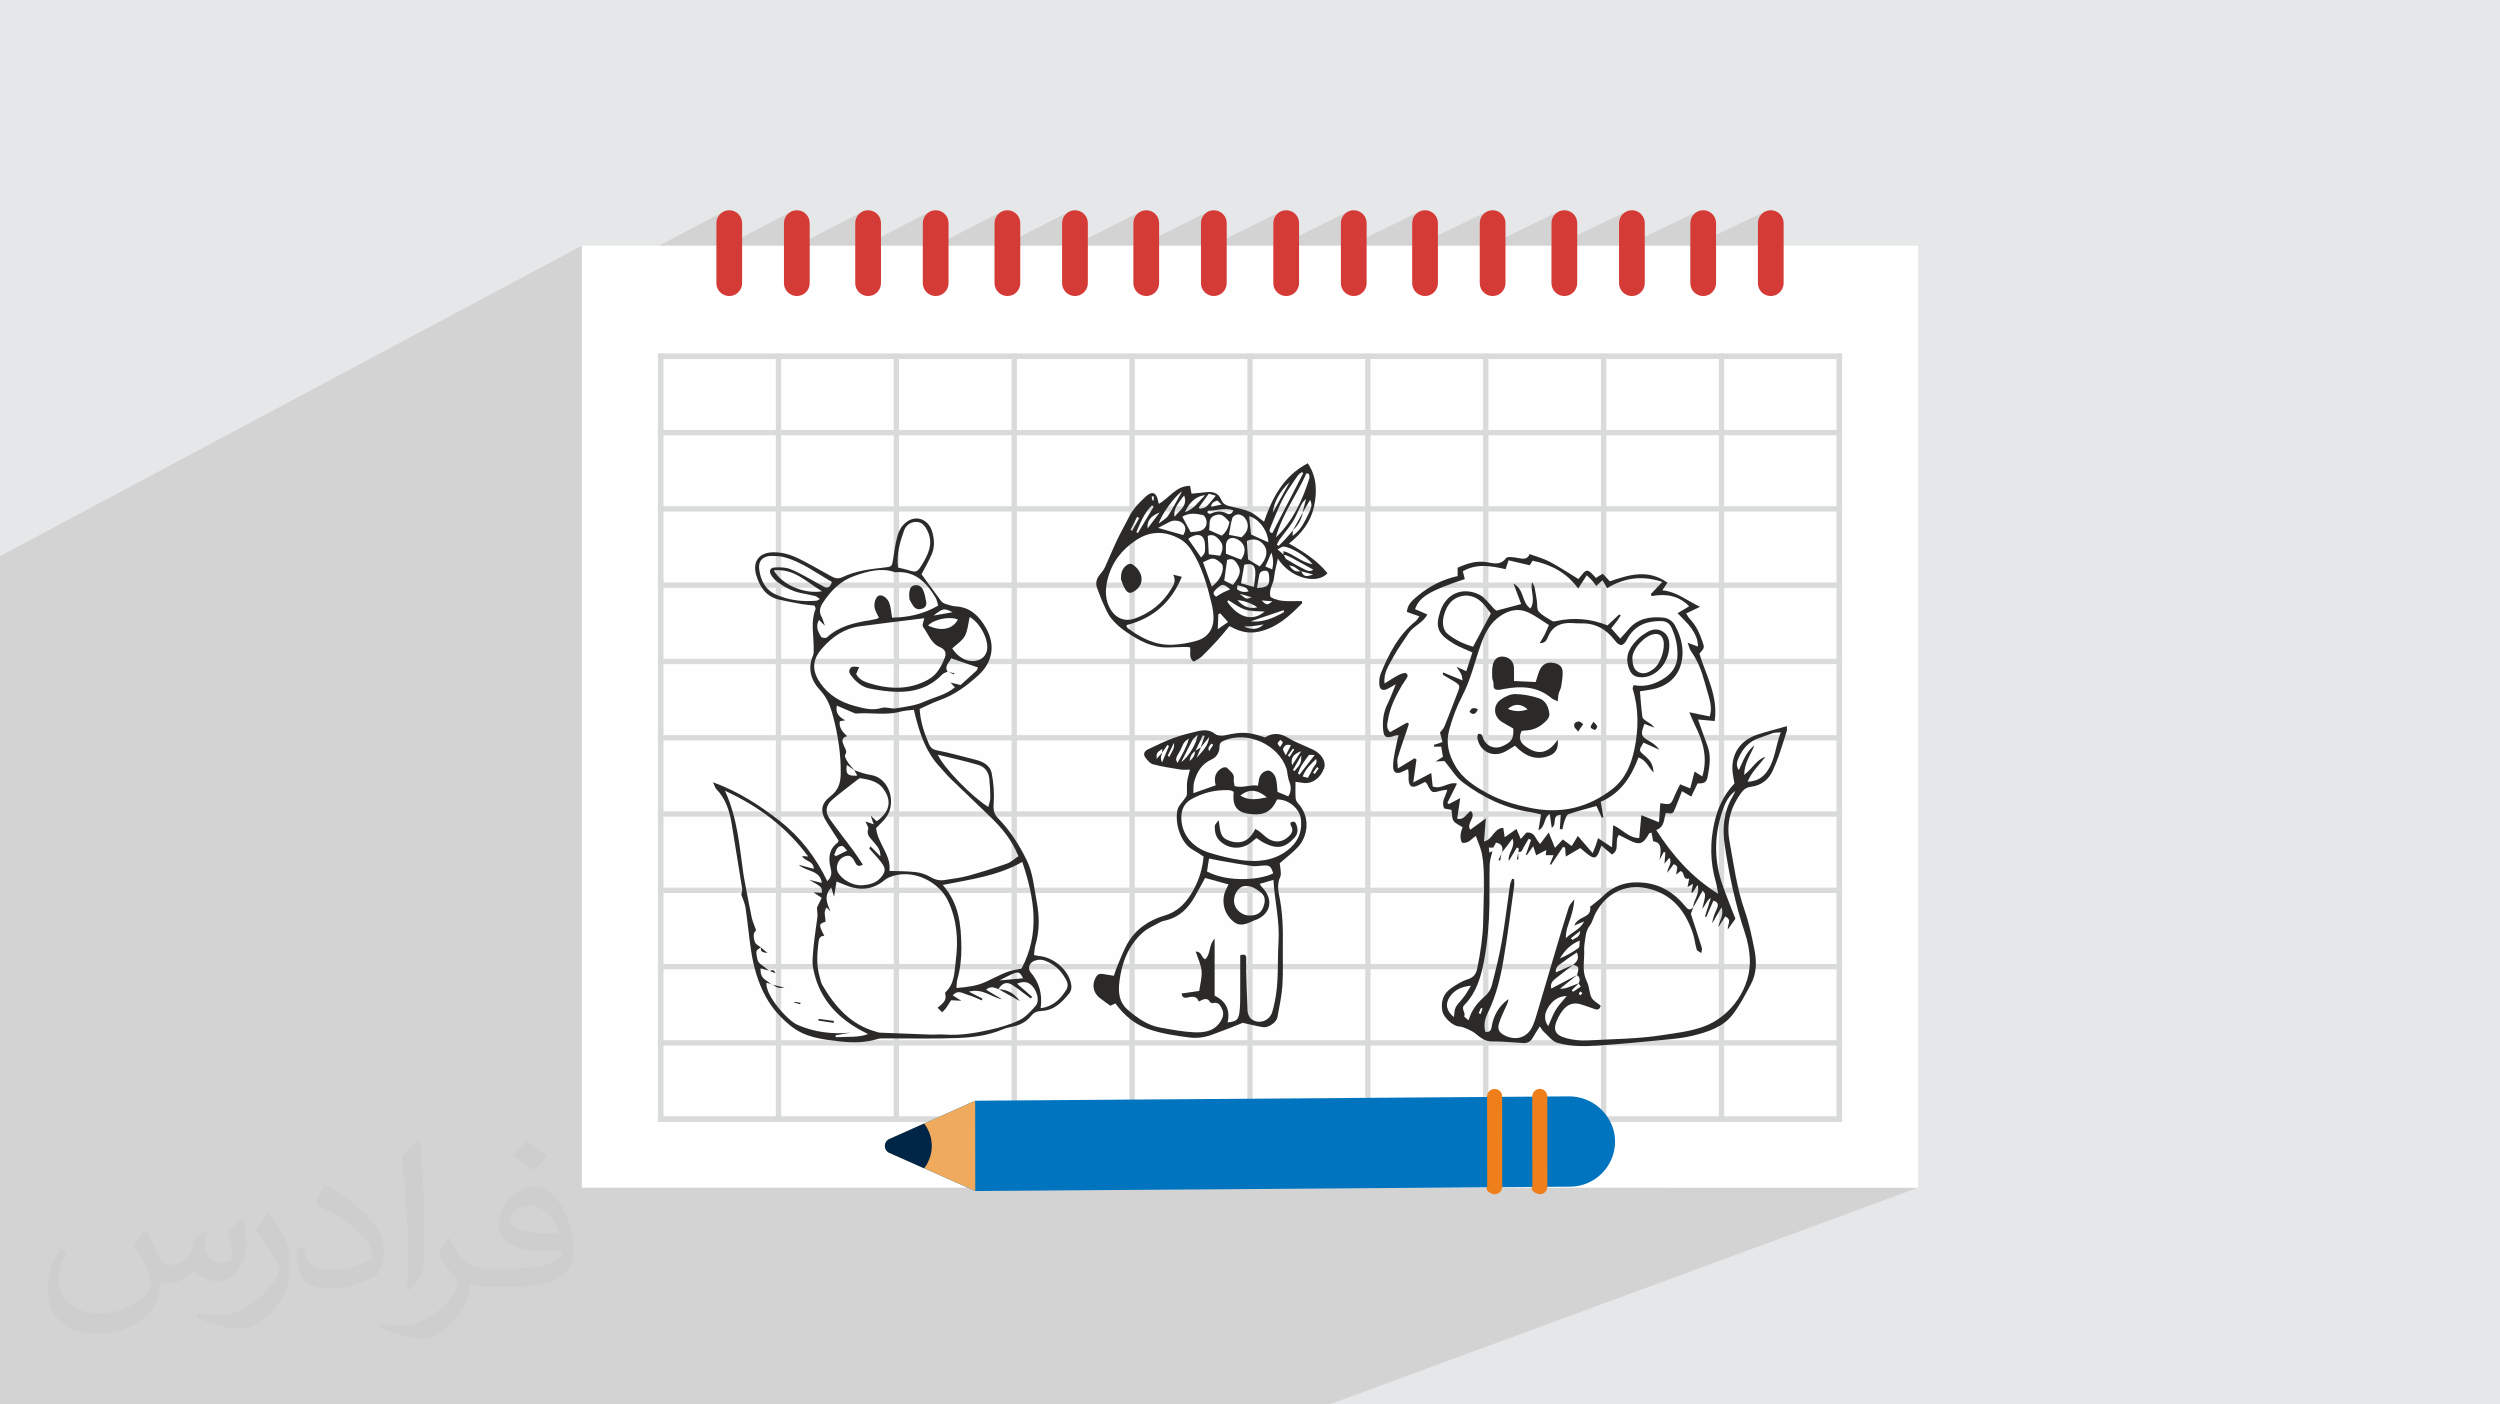
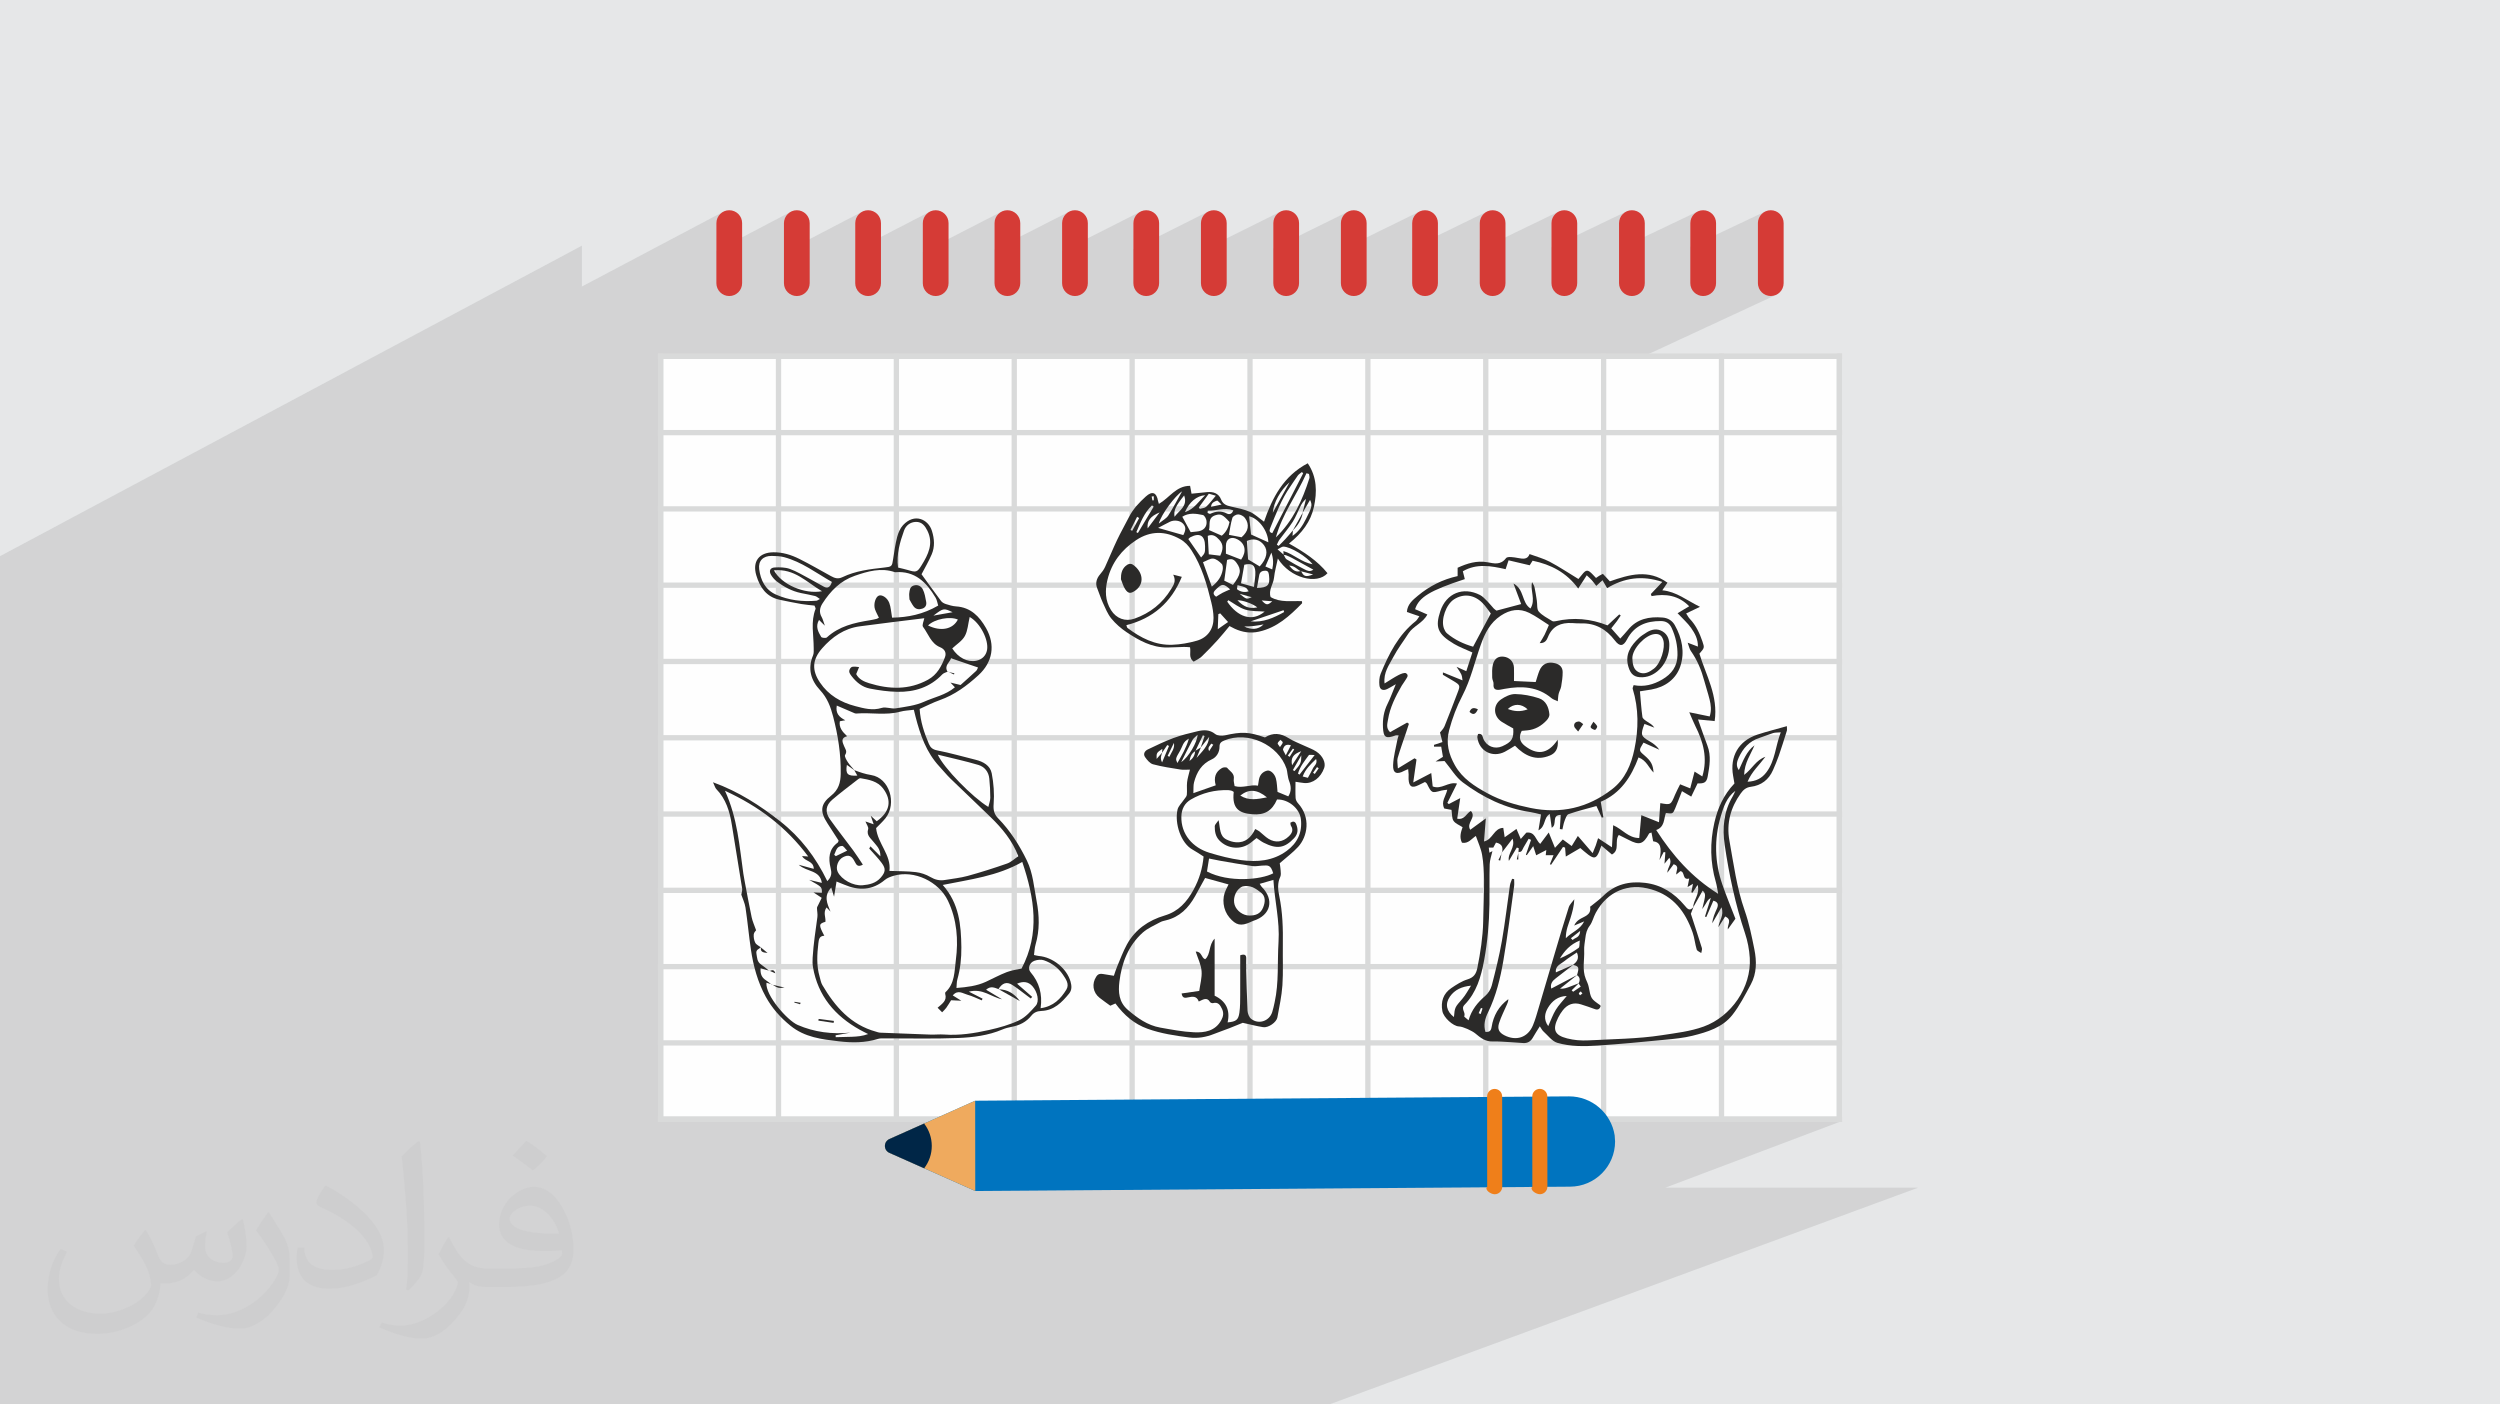
<svg xmlns="http://www.w3.org/2000/svg" xml:space="preserve" width="94.192mm" height="52.917mm" version="1.0" style="shape-rendering:geometricPrecision; text-rendering:geometricPrecision; image-rendering:optimizeQuality; fill-rule:evenodd; clip-rule:evenodd" viewBox="0 0 9404.92 5283.66">
  <defs>
    <style type="text/css">
   
    .str0 {stroke:#D9DADA;stroke-width:19.97;stroke-miterlimit:22.926}
    .fil6 {fill:none}
    .fil5 {fill:#FEFEFE}
    .fil7 {fill:#2B2A29}
    .fil3 {fill:white}
    .fil11 {fill:#EF7F1A;fill-rule:nonzero}
    .fil4 {fill:#D53B36;fill-rule:nonzero}
    .fil10 {fill:#002647;fill-rule:nonzero}
    .fil8 {fill:#0074BF;fill-rule:nonzero}
    .fil9 {fill:#EFAA5E;fill-rule:nonzero}
    .fil2 {fill:#373435;fill-opacity:0.031}
    .fil1 {fill:#2B2A29;fill-opacity:0.102}
    .fil0 {fill:#E6E7E8}
   
  </style>
  </defs>
  <g id="Layer_x0020_1">
    <polygon class="fil0" points="-0,0 9404.92,0 9404.92,5283.66 -0,5283.66 " />
    <polygon class="fil1" points="2740.61,5283.66 2731.35,5283.66 2654.68,5283.66 2609.82,5283.66 2592.23,5283.66 2588.99,5283.66 2465.18,5283.66 2440.88,5283.66 2430.89,5283.66 2359.11,5283.66 2337.66,5283.66 2326.4,5283.66 2316.95,5283.66 2286.38,5283.66 2283.25,5283.66 2269.84,5283.66 2262.81,5283.66 2259.33,5283.66 2257.03,5283.66 2230.28,5283.66 2198.88,5283.66 2198.56,5283.66 2187.46,5283.66 2183.73,5283.66 2156.71,5283.66 2148.11,5283.66 2144.45,5283.66 2137.11,5283.66 2112.57,5283.66 2105.05,5283.66 2104.24,5283.66 2101.66,5283.66 2096.95,5283.66 2095.98,5283.66 2074.1,5283.66 2072.91,5283.66 2072.3,5283.66 2070.16,5283.66 2065.39,5283.66 2055.17,5283.66 2052.87,5283.66 2051.3,5283.66 2049.36,5283.66 2033.86,5283.66 2031.18,5283.66 2000.18,5283.66 1999.82,5283.66 1958.56,5283.66 1956.8,5283.66 1951.23,5283.66 1947.33,5283.66 1943.97,5283.66 1937.96,5283.66 1934.44,5283.66 1926.34,5283.66 1925.58,5283.66 1925.06,5283.66 1895.16,5283.66 1886.08,5283.66 1876.62,5283.66 1876.37,5283.66 1868.66,5283.66 1861.22,5283.66 1847.37,5283.66 1841.75,5283.66 1832.06,5283.66 1827.91,5283.66 1827.33,5283.66 1798.54,5283.66 1790.43,5283.66 1785.93,5283.66 1772.16,5283.66 1767.14,5283.66 1762.08,5283.66 1754.07,5283.66 1752.24,5283.66 1738.16,5283.66 1737.37,5283.66 1735.98,5283.66 1730.67,5283.66 1726.72,5283.66 1725.66,5283.66 1709.83,5283.66 1706.21,5283.66 1691.17,5283.66 1661.5,5283.66 1657.62,5283.66 1650.11,5283.66 1650.06,5283.66 1645.15,5283.66 1642.71,5283.66 1634.13,5283.66 1626.9,5283.66 1625.5,5283.66 1622.76,5283.66 1621.47,5283.66 1611.41,5283.66 1594.75,5283.66 1592.95,5283.66 1587.83,5283.66 1584.87,5283.66 1573.16,5283.66 1572.18,5283.66 1563.78,5283.66 1550.28,5283.66 1532.65,5283.66 1509.77,5283.66 1509.23,5283.66 1509.17,5283.66 1493.38,5283.66 1484.47,5283.66 1478.04,5283.66 1472.97,5283.66 1435.02,5283.66 1421.54,5283.66 1411.87,5283.66 1406.96,5283.66 1395.96,5283.66 1391.92,5283.66 1384.38,5283.66 1376.47,5283.66 1367.21,5283.66 1359.69,5283.66 1345.21,5283.66 1344.55,5283.66 1335.8,5283.66 1323.69,5283.66 1313.95,5283.66 1310.91,5283.66 1309.34,5283.66 1298.94,5283.66 1298.68,5283.66 1279.51,5283.66 1265.69,5283.66 1249.51,5283.66 1235.14,5283.66 1223.93,5283.66 1215.9,5283.66 1211.77,5283.66 1206.16,5283.66 1193.79,5283.66 1192.76,5283.66 1188,5283.66 1178.36,5283.66 1156.6,5283.66 1151.07,5283.66 1148.95,5283.66 1144.01,5283.66 1133.34,5283.66 1132.41,5283.66 1105.6,5283.66 1099.38,5283.66 1098.2,5283.66 1097.48,5283.66 1069.82,5283.66 1067.57,5283.66 1034.31,5283.66 1027.11,5283.66 1023.85,5283.66 1022.6,5283.66 1011.21,5283.66 1009.41,5283.66 1006.55,5283.66 1004.42,5283.66 998.23,5283.66 994.35,5283.66 992.58,5283.66 988.87,5283.66 986.28,5283.66 986.25,5283.66 984.61,5283.66 982.84,5283.66 977.66,5283.66 970.52,5283.66 968.2,5283.66 963.6,5283.66 955.19,5283.66 954.54,5283.66 950.02,5283.66 944.53,5283.66 943.97,5283.66 943.95,5283.66 941.69,5283.66 939.87,5283.66 937.55,5283.66 937.04,5283.66 934.84,5283.66 933.76,5283.66 933.28,5283.66 932.5,5283.66 926.91,5283.66 921.63,5283.66 921.62,5283.66 919.6,5283.66 918.96,5283.66 914.4,5283.66 913.67,5283.66 911.1,5283.66 904.3,5283.66 895.55,5283.66 895.29,5283.66 883.03,5283.66 876.31,5283.66 873.78,5283.66 871.62,5283.66 871.08,5283.66 870.23,5283.66 861.28,5283.66 858.95,5283.66 857.71,5283.66 856.54,5283.66 850.87,5283.66 849.74,5283.66 847.91,5283.66 843.43,5283.66 830.72,5283.66 827.64,5283.66 825.14,5283.66 824.95,5283.66 822.94,5283.66 819.43,5283.66 812.69,5283.66 807.97,5283.66 807.66,5283.66 807.53,5283.66 806.13,5283.66 802.36,5283.66 802.28,5283.66 802.07,5283.66 796.8,5283.66 796.3,5283.66 792.75,5283.66 791.05,5283.66 789.7,5283.66 787.64,5283.66 782.61,5283.66 762.91,5283.66 755.04,5283.66 752.4,5283.66 751.9,5283.66 750.44,5283.66 749.35,5283.66 748.88,5283.66 747.99,5283.66 746.82,5283.66 745.32,5283.66 744.75,5283.66 744.17,5283.66 743.27,5283.66 726.71,5283.66 716.16,5283.66 712.21,5283.66 704.61,5283.66 701.24,5283.66 698.45,5283.66 696.1,5283.66 693.4,5283.66 691.91,5283.66 691.42,5283.66 684.75,5283.66 675.33,5283.66 669.73,5283.66 664.92,5283.66 661.99,5283.66 655.59,5283.66 653.23,5283.66 651.53,5283.66 651.09,5283.66 648.51,5283.66 644.45,5283.66 643.52,5283.66 642.3,5283.66 642.2,5283.66 639.97,5283.66 636.34,5283.66 628.78,5283.66 622.24,5283.66 620.66,5283.66 614.8,5283.66 614.33,5283.66 612.1,5283.66 607.12,5283.66 606.28,5283.66 598.86,5283.66 595.36,5283.66 594.46,5283.66 589.4,5283.66 586.21,5283.66 581.3,5283.66 570.24,5283.66 564.23,5283.66 560.22,5283.66 554.63,5283.66 553,5283.66 552.6,5283.66 551.42,5283.66 528.87,5283.66 523.67,5283.66 507.55,5283.66 503.77,5283.66 502.66,5283.66 489.97,5283.66 482.92,5283.66 477.62,5283.66 462.7,5283.66 451.26,5283.66 442.96,5283.66 432.84,5283.66 432.14,5283.66 423.87,5283.66 417.8,5283.66 416.98,5283.66 416.68,5283.66 416.41,5283.66 415.81,5283.66 415.13,5283.66 413.63,5283.66 412.89,5283.66 412.38,5283.66 412.08,5283.66 408.56,5283.66 406.96,5283.66 402.16,5283.66 392.37,5283.66 381.33,5283.66 380.51,5283.66 377.88,5283.66 373.2,5283.66 372.67,5283.66 369.21,5283.66 355.56,5283.66 354.51,5283.66 350.37,5283.66 347.84,5283.66 341.36,5283.66 336.57,5283.66 334.51,5283.66 331.21,5283.66 327.99,5283.66 327.89,5283.66 327.62,5283.66 321.36,5283.66 318.29,5283.66 313.86,5283.66 313.62,5283.66 307.48,5283.66 304.37,5283.66 295.66,5283.66 281.46,5283.66 276.9,5283.66 269.26,5283.66 265.65,5283.66 246.62,5283.66 236.8,5283.66 232.9,5283.66 220.24,5283.66 206.34,5283.66 203.42,5283.66 200.15,5283.66 190.94,5283.66 189.58,5283.66 179.78,5283.66 178.25,5283.66 177.76,5283.66 173.02,5283.66 165.27,5283.66 161.64,5283.66 154.04,5283.66 151.78,5283.66 147.18,5283.66 145.77,5283.66 131.3,5283.66 125.02,5283.66 119.79,5283.66 118.44,5283.66 115.08,5283.66 113.52,5283.66 111.74,5283.66 111.46,5283.66 111.13,5283.66 110.67,5283.66 110.66,5283.66 103.68,5283.66 99.81,5283.66 99.71,5283.66 99.7,5283.66 98.96,5283.66 96.43,5283.66 91.61,5283.66 85.07,5283.66 81.16,5283.66 80.73,5283.66 74.56,5283.66 74.09,5283.66 67.04,5283.66 66.81,5283.66 65.34,5283.66 65.28,5283.66 57.28,5283.66 50.19,5283.66 49.72,5283.66 41.71,5283.66 40.43,5283.66 37.47,5283.66 36.17,5283.66 33.47,5283.66 29.07,5283.66 26.82,5283.66 26.81,5283.66 25.52,5283.66 25.2,5283.66 21.15,5283.66 19.19,5283.66 15.22,5283.66 15.11,5283.66 13.14,5283.66 5.12,5283.66 1.53,5283.66 -0,5283.66 -0,5283.3 -0,5283.26 -0,5282.6 -0,5281.54 -0,5280.61 -0,5278.85 -0,5277.17 -0,5276.92 -0,5276.22 -0,5273.19 -0,5273.16 -0,5273.05 -0,5272.09 -0,5271.07 -0,5270.34 -0,5267.72 -0,5265.82 -0,5265.46 -0,5262.53 -0,5262.3 -0,5261.29 -0,5260.01 -0,5259.16 -0,5258.67 -0,5256.3 -0,5254.04 -0,5253.82 -0,5251.58 -0,5250.96 -0,5247.42 -0,5246.2 -0,5246.03 -0,5245.98 -0,5244.58 -0,5238.2 -0,5237.17 -0,5233.64 -0,5232.69 -0,5231.57 -0,5226.7 -0,5226.27 -0,5223.73 -0,5221.97 -0,5217.83 -0,5216.29 -0,5215.96 -0,5215.61 -0,5214.76 -0,5211.08 -0,5206.17 -0,5202.89 -0,5202.7 -0,5201.54 -0,5200.8 -0,5199.38 -0,5199.24 -0,5196.65 -0,5195.26 -0,5193.96 -0,5193.68 -0,5193.01 -0,5192.89 -0,5192.62 -0,5190.59 -0,5190.57 -0,5190.18 -0,5190.02 -0,5189.2 -0,5188.95 -0,5188.63 -0,5188.3 -0,5187.91 -0,5185.22 -0,5182.19 -0,5181.85 -0,5181.62 -0,5178.63 -0,5175.94 -0,5171.7 -0,5170.58 -0,5167.29 -0,5166.04 -0,5165.37 -0,5165.26 -0,5164.13 -0,5161.76 -0,5159.67 -0,5159.48 -0,5156.08 -0,5155.91 -0,5155.84 -0,5153.52 -0,5147.87 -0,5147.73 -0,5146.93 -0,5145.9 -0,5142.78 -0,5140.57 -0,5140 -0,5124.19 -0,5123.43 -0,5123.18 -0,5122.4 -0,5109.48 -0,5108.92 -0,5108.81 -0,5105.56 -0,5102.19 -0,5101.93 -0,5096.66 -0,5096.38 -0,5096.17 -0,5094.98 -0,5094.94 -0,5092.57 -0,5090.4 -0,5088.27 -0,5087.88 -0,5087.36 -0,5085.34 -0,5083.97 -0,5083.1 -0,5081.92 -0,5081.22 -0,5081.01 -0,5080.63 -0,5076.88 -0,5076.83 -0,5075.64 -0,5075.21 -0,5073.05 -0,5071.49 -0,5070.65 -0,5069.64 -0,5066.98 -0,5065.01 -0,5060.49 -0,5060.35 -0,5059.77 -0,5059.44 -0,5058.65 -0,5058.62 -0,5056.29 -0,5055.69 -0,5054.05 -0,5052.82 -0,5052.47 -0,5049.97 -0,5047.83 -0,5047.44 -0,5046.54 -0,5045.77 -0,5043.54 -0,5038.04 -0,5036.27 -0,5031.23 -0,5031.11 -0,5030.22 -0,5028.86 -0,5028.81 -0,5028.39 -0,5027.79 -0,5024.88 -0,5024.41 -0,5020.33 -0,5018.17 -0,5012.95 -0,5010.9 -0,5010.67 -0,5010.41 -0,5010.23 -0,5007.16 -0,5006.69 -0,5006.65 -0,5006.44 -0,5006.4 -0,5005.89 -0,5005.57 -0,5003.71 -0,5000.98 -0,4997.36 -0,4996.9 -0,4987.9 -0,4987.73 -0,4987.55 -0,4982.73 -0,4980.27 -0,4977.41 -0,4976.91 -0,4975.85 -0,4974.06 -0,4973.91 -0,4973.81 -0,4972.01 -0,4969.76 -0,4966.47 -0,4965.44 -0,4965.07 -0,4964.32 -0,4964.01 -0,4963.17 -0,4963.12 -0,4962.88 -0,4962.3 -0,4958.88 -0,4958.41 -0,4957.91 -0,4955.28 -0,4955.16 -0,4953.8 -0,4952.6 -0,4950.49 -0,4949.94 -0,4946.91 -0,4946.2 -0,4944.71 -0,4944.32 -0,4943.67 -0,4943.64 -0,4940.24 -0,4940.09 -0,4937.34 -0,4936.56 -0,4935.03 -0,4932.81 -0,4932.71 -0,4930.33 -0,4928.74 -0,4927.87 -0,4927.22 -0,4927.21 -0,4926.13 -0,4922.35 -0,4921.09 -0,4919.32 -0,4918.75 -0,4918.15 -0,4915.25 -0,4915.24 -0,4911.36 -0,4910.17 -0,4907.33 -0,4904.75 -0,4898.85 -0,4895.59 -0,4894.64 -0,4892.23 -0,4889.61 -0,4887.51 -0,4883.51 -0,4881.5 -0,4881.4 -0,4877.52 -0,4876.48 -0,4874.31 -0,4873.94 -0,4871.97 -0,4869.43 -0,4866.79 -0,4866.61 -0,4862.55 -0,4861.55 -0,4860.37 -0,4857 -0,4852.9 -0,4852.35 -0,4845.51 -0,4845.47 -0,4845.42 -0,4844.64 -0,4843.64 -0,4843.6 -0,4842.79 -0,4841.55 -0,4840.95 -0,4837.59 -0,4837.36 -0,4836.86 -0,4836.17 -0,4834.39 -0,4833.88 -0,4833.14 -0,4832.82 -0,4832.78 -0,4828.67 -0,4826.59 -0,4825.87 -0,4820.65 -0,4820.09 -0,4819.9 -0,4817.78 -0,4817.27 -0,4816.66 -0,4815.41 -0,4814.88 -0,4814.86 -0,4813.79 -0,4810.02 -0,4806.94 -0,4803.02 -0,4802.3 -0,4800.92 -0,4800.04 -0,4797.02 -0,4796.4 -0,4794.88 -0,4794.5 -0,4790.53 -0,4790.17 -0,4788.82 -0,4785.48 -0,4783.88 -0,4783.76 -0,4780.57 -0,4779.42 -0,4778.47 -0,4777.62 -0,4776.92 -0,4776.36 -0,4771.22 -0,4771.11 -0,4771.09 -0,4767.83 -0,4766.07 -0,4765.79 -0,4763.27 -0,4763.17 -0,4760.5 -0,4759.74 -0,4756.27 -0,4754.81 -0,4746.46 -0,4745.61 -0,4745.4 -0,4745.36 -0,4741.3 -0,4739.28 -0,4739.17 -0,4737.93 -0,4735.69 -0,4728.93 -0,4725.17 -0,4725.14 -0,4723.14 -0,4721.9 -0,4721.37 -0,4718.35 -0,4708.25 -0,4707.71 -0,4705.93 -0,4705.36 -0,4704.24 -0,4703.77 -0,4703.08 -0,4702.6 -0,4700.61 -0,4692.68 -0,4686.72 -0,4684.82 -0,4684.2 -0,4681.24 -0,4676.63 -0,4675.51 -0,4675.42 -0,4673 -0,4672.75 -0,4667.45 -0,4667.38 -0,4664.37 -0,4660.85 -0,4657.31 -0,4655.2 -0,4654.56 -0,4653.02 -0,4650.13 -0,4647.73 -0,4646.81 -0,4646.44 -0,4645.99 -0,4645.04 -0,4640.27 -0,4635.54 -0,4634.68 -0,4634.2 -0,4629.94 -0,4627.79 -0,4626.13 -0,4621.7 -0,4610.32 -0,4608.44 -0,4608.41 -0,4608.1 -0,4607.91 -0,4606.89 -0,4602.06 -0,4594.21 -0,4593.04 -0,4592.44 -0,4586.71 -0,4585.25 -0,4585.23 -0,4583.32 -0,4579.59 -0,4562.91 -0,4557.91 -0,4551.6 -0,4548.28 -0,4544.9 -0,4533.97 -0,4529.04 -0,4525.84 -0,4524.54 -0,4511.52 -0,4510.49 -0,4508.17 -0,4507.77 -0,4499.64 -0,4498.53 -0,4497.87 -0,4491.43 -0,4491.05 -0,4490.61 -0,4487.58 -0,4486.19 -0,4480.31 -0,4479.24 -0,4479.08 -0,4478.57 -0,4478.56 -0,4475.92 -0,4473.17 -0,4471.18 -0,4467.63 -0,4463.06 -0,4462.92 -0,4462.61 -0,4461.34 -0,4455.4 -0,4448.52 -0,4448.06 -0,4447.29 -0,4445.4 -0,4443.12 -0,4440.83 -0,4440.03 -0,4433.08 -0,4432.46 -0,4427 -0,4422.06 -0,4418.87 -0,4411.89 -0,4408.37 -0,4407.32 -0,4407.26 -0,4407.04 -0,4404.36 -0,4403.72 -0,4402.58 -0,4401.62 -0,4394.53 -0,4390.46 -0,4390.2 -0,4390.11 -0,4387.58 -0,4385.11 -0,4377.98 -0,4376.38 -0,4372.57 -0,4372.34 -0,4371.47 -0,4370.93 -0,4365.69 -0,4362.4 -0,4359.88 -0,4358.35 -0,4357.83 -0,4354.61 -0,4346.7 -0,4343.78 -0,4343.52 -0,4343.34 -0,4341.85 -0,4341.84 -0,4341.09 -0,4335.46 -0,4334.18 -0,4333.45 -0,4332.69 -0,4328.4 -0,4326.9 -0,4324.52 -0,4321.3 -0,4317.05 -0,4316.32 -0,4314.84 -0,4313.28 -0,4312.71 -0,4311.84 -0,4310.19 -0,4307.19 -0,4304.51 -0,4298.9 -0,4296.53 -0,4288.51 -0,4285.83 -0,4285.25 -0,4284.77 -0,4284.48 -0,4283.35 -0,4274.88 -0,4269.52 -0,4268.67 -0,4267.32 -0,4266.73 -0,4265.83 -0,4265.75 -0,4263.29 -0,4263.26 -0,4262.84 -0,4259.88 -0,4259.5 -0,4253.4 -0,4253.18 -0,4253.17 -0,4250.51 -0,4248.8 -0,4247.84 -0,4247.81 -0,4247.77 -0,4246.74 -0,4246.03 -0,4244.7 -0,4244.47 -0,4243.75 -0,4243.27 -0,4243.09 -0,4237.68 -0,4228.01 -0,4225.69 -0,4224.87 -0,4224.02 -0,4218.9 -0,4218.84 -0,4217.61 -0,4217.56 -0,4217.08 -0,4214.99 -0,4214.14 -0,4214.01 -0,4213.94 -0,4211.01 -0,4210.53 -0,4209.5 -0,4209.27 -0,4205.2 -0,4205.14 -0,4203.95 -0,4203.27 -0,4203.14 -0,4199.01 -0,4195.62 -0,4193.96 -0,4193.35 -0,4191.51 -0,4191.03 -0,4189.07 -0,4187.31 -0,4184.06 -0,4183.74 -0,4183.73 -0,4183.15 -0,4182.99 -0,4182.01 -0,4181.8 -0,4181.34 -0,4180.68 -0,4180.12 -0,4177.65 -0,4177.11 -0,4174.28 -0,4172.98 -0,4172.94 -0,4172.43 -0,4165.58 -0,4164.6 -0,4163.58 -0,4158.34 -0,4158.18 -0,4155.84 -0,4155.14 -0,4150.99 -0,4146.97 -0,4144.56 -0,4143.98 -0,4142.28 -0,4140.8 -0,4136.99 -0,4134.93 -0,4133.94 -0,4133.24 -0,4130.76 -0,4123.72 -0,4123.08 -0,4118.29 -0,4112.99 -0,4111.9 -0,4111.36 -0,4111.33 -0,4109.46 -0,4108.05 -0,4107.76 -0,4107.45 -0,4106.32 -0,4102.9 -0,4101.92 -0,4097.63 -0,4096.08 -0,4095.04 -0,4090.43 -0,4089.28 -0,4087.52 -0,4084.77 -0,4083.72 -0,4081.28 -0,4079.54 -0,4079.29 -0,4079.05 -0,4076.48 -0,4070.45 -0,4068.56 -0,4059.28 -0,4057.1 -0,4053.73 -0,4052.46 -0,4051.01 -0,4049 -0,4048.18 -0,4044.39 -0,4043.06 -0,4037.92 -0,4037.81 -0,4037.3 -0,4037.04 -0,4034.51 -0,4033.77 -0,4033.29 -0,4032.64 -0,4030.65 -0,4024.48 -0,4022.82 -0,4021.44 -0,4019.43 -0,4019.13 -0,4018.16 -0,4018.05 -0,4016.32 -0,4015.99 -0,4008.68 -0,4007.72 -0,4007.62 -0,4003.5 -0,4002.03 -0,3998.54 -0,3998.18 -0,3998.03 -0,3993.79 -0,3993.21 -0,3993.1 -0,3991.41 -0,3983.98 -0,3983.82 -0,3976.47 -0,3970.69 -0,3967.66 -0,3966.71 -0,3966.7 -0,3966.29 -0,3963.51 -0,3961.4 -0,3955.76 -0,3954.76 -0,3951.55 -0,3949.69 -0,3949.57 -0,3949.06 -0,3947.37 -0,3946.15 -0,3945.13 -0,3944.16 -0,3936.24 -0,3935.84 -0,3934.99 -0,3931.37 -0,3931.21 -0,3929.61 -0,3921.59 -0,3919.27 -0,3915.59 -0,3914.31 -0,3910.19 -0,3910.03 -0,3907.55 -0,3907.28 -0,3903.24 -0,3892.65 -0,3892.29 -0,3890.62 -0,3890.22 -0,3881.29 -0,3879.47 -0,3879.03 -0,3875.43 -0,3875.3 -0,3866.3 -0,3862.78 -0,3862.14 -0,3858.41 -0,3857.28 -0,3843.35 -0,3839.11 -0,3836.89 -0,3832.06 -0,3817.26 -0,3810.21 -0,3802.82 -0,3799.67 -0,3797.6 -0,3795.28 -0,3794.99 -0,3788.69 -0,3783.29 -0,3764.14 -0,3759.56 -0,3755.93 -0,3746.42 -0,3743.18 -0,3736.63 -0,3734.81 -0,3733.47 -0,3732.8 -0,3730.58 -0,3719.68 -0,3715.96 -0,3714.85 -0,3710.68 -0,3709.67 -0,3709.37 -0,3706.39 -0,3696.55 -0,3694.09 -0,3692.07 -0,3684.38 -0,3681.32 -0,3679.74 -0,3677.88 -0,3676.48 -0,3669.37 -0,3653.81 -0,3648.56 -0,3631.02 -0,3628.36 -0,3627.94 -0,3623.39 -0,3617.86 -0,3617.24 -0,3614.22 -0,3612.09 -0,3605.19 -0,3601.37 -0,3586.16 -0,3581.6 -0,3569.79 -0,3558.58 -0,3551.87 -0,3547.75 -0,3546.52 -0,3543.83 -0,3530.52 -0,3519.93 -0,3518.28 -0,3505.51 -0,3498.69 -0,3488.19 -0,3486.13 -0,3479.97 -0,3475.32 -0,3438.69 -0,3426.14 -0,3419.06 -0,3417.01 -0,3414.34 -0,3413.06 -0,3413.05 -0,3364.55 -0,3359.79 -0,3355.46 -0,3326.15 -0,3300.4 -0,3296.89 -0,3293.53 -0,3255.12 -0,3250.28 -0,3233.2 -0,3223.94 -0,3217.88 -0,3192.04 -0,3186.77 -0,3153.76 -0,3148.95 -0,3137.95 -0,3133 -0,3100.19 -0,3093.69 -0,3074.25 -0,3068.82 -0,3035.18 -0,3025.81 -0,3025.18 -0,3020.13 -0,2988.62 -0,2962.58 -0,2955.32 -0,2903.63 -0,2898.48 -0,2888.46 -0,2883.56 -0,2869.14 -0,2843 -0,2832.97 -0,2831.91 -0,2822.4 -0,2787.34 -0,2782.09 -0,2754.14 -0,2727.91 -0,2715.92 -0,2662.75 -0,2657.38 -0,2630.2 -0,2623.15 -0,2618.18 -0,2613.51 -0,2603.87 -0,2590.49 -0,2542.78 -0,2537.3 -0,2511.61 -0,2485.18 -0,2469.73 -0,2384.54 -0,2358.02 -0,2262.2 -0,2235.58 -0,2092.21 2189,924.23 2189,1077.92 2724.55,794.69 2716.33,799.15 2709.16,805.07 2703.24,812.24 2698.77,820.46 2695.96,829.55 2694.97,839.31 2694.97,943.62 2978.75,794.69 2970.52,799.15 2963.35,805.07 2957.44,812.24 2952.97,820.46 2950.15,829.55 2949.17,839.31 2949.17,949.71 3246.91,794.69 3238.7,799.15 3231.53,805.07 3225.61,812.24 3221.14,820.46 3218.33,829.55 3217.34,839.31 3217.34,941.32 3501.12,794.69 3492.89,799.15 3485.72,805.07 3479.81,812.24 3475.34,820.46 3472.52,829.55 3471.53,839.31 3471.53,948.17 3770.93,794.69 3762.7,799.15 3755.53,805.07 3749.62,812.24 3745.15,820.46 3742.33,829.55 3741.35,839.31 3741.35,939.1 4025.13,794.69 4016.91,799.15 4009.74,805.07 4003.82,812.24 3999.36,820.46 3996.54,829.55 3995.55,839.31 3995.55,945.04 4293.3,794.69 4285.07,799.15 4277.9,805.07 4271.99,812.24 4267.52,820.46 4264.7,829.55 4263.72,839.31 4263.72,936.94 4547.5,794.69 4539.28,799.15 4532.11,805.07 4526.19,812.24 4521.72,820.46 4518.91,829.55 4517.92,839.31 4517.92,944.81 4819.72,794.69 4811.51,799.15 4804.34,805.07 4798.42,812.24 4793.95,820.46 4791.14,829.55 4790.15,839.31 4790.15,934.83 5073.94,794.69 5065.71,799.15 5058.54,805.07 5052.63,812.24 5048.17,820.46 5045.35,829.55 5044.36,839.31 5044.36,940.62 5342.1,794.69 5333.87,799.15 5326.71,805.07 5320.79,812.24 5316.33,820.46 5313.52,829.55 5312.53,839.31 5312.53,932.8 5596.31,794.69 5588.08,799.15 5580.92,805.07 5575,812.24 5570.54,820.46 5567.72,829.55 5566.73,839.31 5566.73,939.31 5866.12,794.69 5857.9,799.15 5850.73,805.07 5844.81,812.24 5840.35,820.46 5837.53,829.55 5836.54,839.31 5836.54,930.81 6120.31,794.69 6112.09,799.15 6104.93,805.07 6099.01,812.24 6094.54,820.46 6091.73,829.55 6090.74,839.31 6090.74,936.47 6388.48,794.69 6380.26,799.15 6373.09,805.07 6367.17,812.24 6362.71,820.46 6359.89,829.55 6358.9,839.31 6358.9,928.89 6642.68,794.69 6634.46,799.15 6627.3,805.07 6621.38,812.24 6616.91,820.46 6614.1,829.55 6613.11,839.31 6613.11,1065.24 6614.1,1074.99 6616.91,1084.09 6621.38,1092.31 6627.3,1099.48 6634.46,1105.4 6642.68,1109.86 6651.77,1112.68 6661.52,1113.66 6671.28,1112.68 6680.38,1109.86 6183.3,1340.48 6453.57,1340.48 6476.21,1330.06 6476.21,1340.48 6896.75,1340.48 6919.65,1330.06 6919.65,1340.48 6930.08,1340.48 6919.65,1345.22 6919.65,1627.47 6930.08,1627.47 6919.65,1632.13 6919.65,1914.45 6930.08,1914.45 6919.65,1919.03 6919.65,2201.44 6930.08,2201.44 6919.65,2205.94 6919.65,2488.43 6930.08,2488.43 6919.65,2492.86 6919.65,2775.42 6930.08,2775.42 6919.65,2779.76 6919.65,3062.4 6930.08,3062.4 6919.65,3066.67 6919.65,3349.4 6930.08,3349.4 6919.65,3353.58 6919.65,3636.37 6930.08,3636.37 6919.65,3640.47 6919.65,3923.36 6930.08,3923.36 6919.65,3927.37 6919.65,4210.36 6930.08,4210.36 6919.65,4214.29 6919.65,4220.78 6264.97,4468.03 7215.92,4468.03 5000.17,5283.66 4105.21,5283.66 4089.34,5283.66 4079.71,5283.66 3787.09,5283.66 3758.16,5283.66 3726.47,5283.66 3695.2,5283.66 3669.99,5283.66 3625.22,5283.66 3566.7,5283.66 3465.76,5283.66 3401.51,5283.66 3392.07,5283.66 3285.19,5283.66 3260.29,5283.66 2990.53,5283.66 2875.19,5283.66 2850.59,5283.66 2843.39,5283.66 2829.67,5283.66 2810.32,5283.66 2788.04,5283.66 2772.19,5283.66 2765.17,5283.66 " />
    <path class="fil2" d="M548.54 4627.69c17.95,27.21 29.6,53.36 40.96,82.43 8.45,16.91 12.93,48.09 52.57,48.09 11.61,0 28.28,-3.42 43.06,-11.61 16.63,-8.73 29.32,-21.94 35.94,-42l15.85 -53.36 38.57 -19.02 2.64 2.64c-5.27,20.09 -6.59,39.36 -6.59,54.43 0,44.63 38.57,61.56 69.22,61.56 17.95,0 34.09,-8.73 34.09,-25.11 0,-21.13 -8.98,-57.06 -20.62,-89.29 17.95,-17.95 35.94,-35.94 56.53,-50.47l3.17 1.6c8.98,38.04 14,75.56 14,100.66 0,24.57 -10.83,51.79 -19.81,69.49 -18.49,34.87 -51.25,62.62 -90.87,62.62 -30.1,0 -63.65,-15.07 -86.66,-43.06l-1.32 0c-21.66,26.96 -55.22,51.25 -108.86,51.25l-16.63 0c-2.64,35.41 -10.29,60.49 -21.94,82.95 -31.95,62.34 -126.81,106.47 -216.1,106.47 -124.17,0 -186.51,-71.59 -186.51,-166.96 0,-58.91 19.27,-113.6 48.88,-152.42l24.29 10.04c-18.49,35.41 -30.91,68.68 -30.91,101.45 0,89.29 72.66,131.83 156.4,131.83 77.68,0 173.83,-49.41 191.28,-106.72 -6.59,-62.62 -30.1,-91.93 -66.04,-148.99 10.83,-19.02 24.83,-38.04 42.28,-58.38l3.17 0 0 0 0 0 -0.02 -0.09zm1432.13 -336.04c26.15,16.39 51.79,35.66 76.87,57.85 -14,19.81 -31.45,37.79 -53.11,53.64 -25.11,-20.34 -50.19,-37.79 -75.84,-56.27 17.42,-19.55 34.62,-38.29 52.04,-55.22l0 0 0 0 0 0 0 0 0 0 0.03 0zm13.47 244.11c-42.28,0 -76.87,27.75 -76.87,48.34 0,44.13 84.53,57.85 185.72,57.31 -12.68,-51.79 -57.06,-105.68 -108.86,-105.68l0.01 0.03zm-94.86 236.19c54.96,0 103.04,-1.6 139.74,-10.83 40.96,-10.29 75.56,-30.91 75.56,-45.17 0,-3.7 0,-8.19 -1.32,-11.89 -22.98,2.11 -49.41,2.11 -72.38,2.11 -74.49,0 -131.55,-16.91 -154.02,-58.66 -5.55,-11.61 -9.51,-24.57 -9.51,-39.36 0,-40.43 17.42,-79.79 48.09,-107 25.61,-22.45 53.89,-36.44 82.67,-36.44 52.04,0 93.51,41.75 122.57,107.54 15.85,35.94 26.68,77.4 26.68,129.72 0,34.87 -9.51,64.19 -31.17,85.85 -40.43,39.11 -114.92,53.89 -229.04,53.89l-51.79 0 0 0 -13.47 0c-28.28,0 -48.62,-5.02 -64.72,-17.42l-2.64 0c0.79,6.59 1.32,12.93 1.32,19.02 0,25.61 -8.45,58.38 -25.61,84.53 -50.72,75.3 -105.68,108.04 -153.24,108.04 -48.09,0 -107,-18.49 -160.11,-42.54l9.51 -18.49c17.17,7.13 40.96,11.89 73.7,11.89 85.85,0 198.66,-82.43 212.66,-163 -3.17,-6.59 -8.98,-15.32 -17.17,-24.57 -25.11,-29.85 -40.96,-54.68 -55.75,-80.83 12.68,-25.11 24.29,-45.17 35.13,-63.4l4.49 -0.53c36.72,74.77 69.99,117.55 144.23,117.55l11.61 0 0 0 53.89 0 0 0 0 0 0 0 0 0 0 0 0.09 0.01zm-371.98 79c6.34,-34.34 6.87,-72.91 6.87,-108.86l0 -53.36c0,-99.6 -12.68,-244.36 -22.98,-338.68 17.95,-19.27 43.06,-42 62.87,-57.31l5.81 1.6c13.47,118.62 16.63,256 16.63,383.06 0,33.3 -1.32,65.79 -4.49,89.55 -1.85,30.1 -19.27,52.83 -56.53,87.7l-8.19 -3.7zm-382.8 -157.19c1.85,46.77 24.83,83.49 105.15,83.49 49.93,0 92.19,-12.93 138.96,-35.13 8.45,-3.7 12.93,-8.73 12.93,-12.93 0,-29.32 -22.45,-68.15 -60.23,-103.55 -36.72,-33.3 -85.34,-62.62 -130.76,-82.18 -15.6,-6.59 -20.62,-13.47 -20.62,-20.09 0,-13.47 17.95,-41.75 32.77,-62.09l5.02 -0.53c52.04,27.21 110.17,67.64 153.24,112.53 39.11,41.47 63.4,83.49 63.4,129.19 0,33.81 -10.29,65.51 -26.96,95.11 -57.06,28.79 -117.83,50.72 -178.06,50.72 -73.17,0 -123.1,-34.34 -123.1,-114.92 0,-8.73 0,-22.19 3.17,-39.64l25.11 0 0 0 0 0 0 0 0 0 0 0 -0.02 0zm-132.37 -132.9l45.45 73.45c16.63,27.21 32.23,56.81 32.23,103.55l0 59.7c0,48.34 -30.91,100.13 -80.83,151.38 -39.11,34.62 -73.7,49.41 -105.68,49.41 -47.55,0 -101.98,-14.79 -164.85,-41.75l7.13 -18.49c19.81,5.27 42.79,9.77 71.06,9.77 90.36,-0.53 182.8,-66.57 225.08,-147.15 5.02,-9.26 6.87,-17.95 6.87,-24.04 0,-9.26 -5.02,-19.55 -8.98,-28.79 -22.98,-43.31 -48.62,-82.95 -76.87,-119.68 14.79,-23.25 29.6,-45.7 45.7,-67.9l3.7 0.53 0 0 0 0 0 0 0 0 0 0 -0.02 0.01z" />
    <g id="_2605763607616">
-       <rect class="fil3" x="2188.99" y="924.23" width="5026.92" height="3543.79" />
      <g>
        <path class="fil4" d="M2694.97 839.31c0,-26.74 21.69,-48.43 48.43,-48.43 26.74,0 48.42,21.69 48.42,48.43l0 225.93c0,26.74 -21.68,48.43 -48.42,48.43 -26.74,0 -48.43,-21.69 -48.43,-48.43l0 -225.93z" />
        <path class="fil4" d="M2949.17 839.31c0,-26.74 21.7,-48.43 48.43,-48.43 26.74,0 48.42,21.69 48.42,48.43l0 225.93c0,26.74 -21.68,48.43 -48.42,48.43 -26.73,0 -48.43,-21.69 -48.43,-48.43l0 -225.93z" />
        <path class="fil4" d="M3217.34 839.31c0,-26.74 21.69,-48.43 48.43,-48.43 26.74,0 48.42,21.69 48.42,48.43l0 225.93c0,26.74 -21.68,48.43 -48.42,48.43 -26.74,0 -48.43,-21.69 -48.43,-48.43l0 -225.93z" />
        <path class="fil4" d="M3471.53 839.31c0,-26.74 21.7,-48.43 48.43,-48.43 26.74,0 48.43,21.69 48.43,48.43l0 225.93c0,26.74 -21.69,48.43 -48.43,48.43 -26.73,0 -48.43,-21.69 -48.43,-48.43l0 -225.93z" />
        <path class="fil4" d="M3741.35 839.31c0,-26.74 21.7,-48.43 48.43,-48.43 26.73,0 48.42,21.69 48.42,48.43l0 225.93c0,26.74 -21.69,48.43 -48.42,48.43 -26.73,0 -48.43,-21.69 -48.43,-48.43l0 -225.93z" />
        <path class="fil4" d="M3995.55 839.31c0,-26.74 21.69,-48.43 48.43,-48.43 26.74,0 48.42,21.69 48.42,48.43l0 225.93c0,26.74 -21.68,48.43 -48.42,48.43 -26.74,0 -48.43,-21.69 -48.43,-48.43l0 -225.93z" />
        <path class="fil4" d="M4263.72 839.31c0,-26.74 21.7,-48.43 48.43,-48.43 26.74,0 48.42,21.69 48.42,48.43l0 225.93c0,26.74 -21.68,48.43 -48.42,48.43 -26.73,0 -48.43,-21.69 -48.43,-48.43l0 -225.93z" />
        <path class="fil4" d="M4517.92 839.31c0,-26.74 21.69,-48.43 48.43,-48.43 26.74,0 48.43,21.69 48.43,48.43l0 225.93c0,26.74 -21.69,48.43 -48.43,48.43 -26.74,0 -48.43,-21.69 -48.43,-48.43l0 -225.93z" />
        <path class="fil4" d="M4790.15 839.31c0,-26.74 21.69,-48.43 48.43,-48.43 26.74,0 48.43,21.69 48.43,48.43l0 225.93c0,26.74 -21.69,48.43 -48.43,48.43 -26.74,0 -48.43,-21.69 -48.43,-48.43l0 -225.93z" />
        <path class="fil4" d="M5044.36 839.31c0,-26.74 21.68,-48.43 48.42,-48.43 26.73,0 48.43,21.69 48.43,48.43l0 225.93c0,26.74 -21.7,48.43 -48.43,48.43 -26.74,0 -48.42,-21.69 -48.42,-48.43l0 -225.93z" />
        <path class="fil4" d="M5312.53 839.31c0,-26.74 21.68,-48.43 48.42,-48.43 26.74,0 48.43,21.69 48.43,48.43l0 225.93c0,26.74 -21.69,48.43 -48.43,48.43 -26.74,0 -48.42,-21.69 -48.42,-48.43l0 -225.93z" />
        <path class="fil4" d="M5566.73 839.31c0,-26.74 21.69,-48.43 48.42,-48.43 26.74,0 48.43,21.69 48.43,48.43l0 225.93c0,26.74 -21.69,48.43 -48.43,48.43 -26.73,0 -48.42,-21.69 -48.42,-48.43l0 -225.93z" />
        <path class="fil4" d="M5836.54 839.31c0,-26.74 21.69,-48.43 48.43,-48.43 26.74,0 48.43,21.69 48.43,48.43l0 225.93c0,26.74 -21.69,48.43 -48.43,48.43 -26.74,0 -48.43,-21.69 -48.43,-48.43l0 -225.93z" />
        <path class="fil4" d="M6090.74 839.31c0,-26.74 21.69,-48.43 48.42,-48.43 26.74,0 48.43,21.69 48.43,48.43l0 225.93c0,26.74 -21.69,48.43 -48.43,48.43 -26.73,0 -48.42,-21.69 -48.42,-48.43l0 -225.93z" />
        <path class="fil4" d="M6358.9 839.31c0,-26.74 21.69,-48.43 48.43,-48.43 26.73,0 48.43,21.69 48.43,48.43l0 225.93c0,26.74 -21.7,48.43 -48.43,48.43 -26.74,0 -48.43,-21.69 -48.43,-48.43l0 -225.93z" />
        <path class="fil4" d="M6613.11 839.31c0,-26.74 21.69,-48.43 48.42,-48.43 26.74,0 48.43,21.69 48.43,48.43l0 225.93c0,26.74 -21.69,48.43 -48.43,48.43 -26.73,0 -48.42,-21.69 -48.42,-48.43l0 -225.93z" />
      </g>
      <g>
        <polygon class="fil5 str0" points="2485.27,1340.48 6919.65,1340.48 6919.65,4210.36 2485.27,4210.36 " />
        <polyline class="fil6 str0" points="2485.27,4220.78 2485.27,4210.36 2485.27,3923.36 2485.27,3636.37 2485.27,3349.4 2485.27,3062.4 2485.27,2775.42 2485.27,2488.43 2485.27,2201.44 2485.27,1914.45 2485.27,1627.47 2485.27,1340.48 2485.27,1330.06 " />
        <polyline class="fil6 str0" points="2928.71,4220.78 2928.71,4210.36 2928.71,3923.36 2928.71,3636.37 2928.71,3349.4 2928.71,3062.4 2928.71,2775.42 2928.71,2488.43 2928.71,2201.44 2928.71,1914.45 2928.71,1627.47 2928.71,1340.48 2928.71,1330.06 " />
        <polyline class="fil6 str0" points="3372.14,4220.78 3372.14,4210.36 3372.14,3923.36 3372.14,3636.37 3372.14,3349.4 3372.14,3062.4 3372.14,2775.42 3372.14,2488.43 3372.14,2201.44 3372.14,1914.45 3372.14,1627.47 3372.14,1340.48 3372.14,1330.06 " />
        <polyline class="fil6 str0" points="3815.57,4220.78 3815.57,4210.36 3815.57,3923.36 3815.57,3636.37 3815.57,3349.4 3815.57,3062.4 3815.57,2775.42 3815.57,2488.43 3815.57,2201.44 3815.57,1914.45 3815.57,1627.47 3815.57,1340.48 3815.57,1330.06 " />
        <polyline class="fil6 str0" points="4259.01,4220.78 4259.01,4210.36 4259.01,3923.36 4259.01,3636.37 4259.01,3349.4 4259.01,3062.4 4259.01,2775.42 4259.01,2488.43 4259.01,2201.44 4259.01,1914.45 4259.01,1627.47 4259.01,1340.48 4259.01,1330.06 " />
        <polyline class="fil6 str0" points="4702.46,4220.78 4702.46,4210.36 4702.46,3923.36 4702.46,3636.37 4702.46,3349.4 4702.46,3062.4 4702.46,2775.42 4702.46,2488.43 4702.46,2201.44 4702.46,1914.45 4702.46,1627.47 4702.46,1340.48 4702.46,1330.06 " />
        <polyline class="fil6 str0" points="5145.9,4220.78 5145.9,4210.36 5145.9,3923.36 5145.9,3636.37 5145.9,3349.4 5145.9,3062.4 5145.9,2775.42 5145.9,2488.43 5145.9,2201.44 5145.9,1914.45 5145.9,1627.47 5145.9,1340.48 5145.9,1330.06 " />
        <polyline class="fil6 str0" points="5589.34,4220.78 5589.34,4210.36 5589.34,3923.36 5589.34,3636.37 5589.34,3349.4 5589.34,3062.4 5589.34,2775.42 5589.34,2488.43 5589.34,2201.44 5589.34,1914.45 5589.34,1627.47 5589.34,1340.48 5589.34,1330.06 " />
        <polyline class="fil6 str0" points="6032.77,4220.78 6032.77,4210.36 6032.77,3923.36 6032.77,3636.37 6032.77,3349.4 6032.77,3062.4 6032.77,2775.42 6032.77,2488.43 6032.77,2201.44 6032.77,1914.45 6032.77,1627.47 6032.77,1340.48 6032.77,1330.06 " />
        <polyline class="fil6 str0" points="6476.21,4220.78 6476.21,4210.36 6476.21,3923.36 6476.21,3636.37 6476.21,3349.4 6476.21,3062.4 6476.21,2775.42 6476.21,2488.43 6476.21,2201.44 6476.21,1914.45 6476.21,1627.47 6476.21,1340.48 6476.21,1330.06 " />
        <polyline class="fil6 str0" points="6919.65,4220.78 6919.65,4210.36 6919.65,3923.36 6919.65,3636.37 6919.65,3349.4 6919.65,3062.4 6919.65,2775.42 6919.65,2488.43 6919.65,2201.44 6919.65,1914.45 6919.65,1627.47 6919.65,1340.48 6919.65,1330.06 " />
        <polyline class="fil6 str0" points="2474.84,4210.36 2485.27,4210.36 2928.71,4210.36 3372.14,4210.36 3815.57,4210.36 4259.01,4210.36 4702.46,4210.36 5145.9,4210.36 5589.34,4210.36 6032.77,4210.36 6476.21,4210.36 6919.65,4210.36 6930.08,4210.36 " />
        <polyline class="fil6 str0" points="2474.84,3923.36 2485.27,3923.36 2928.71,3923.36 3372.14,3923.36 3815.57,3923.36 4259.01,3923.36 4702.46,3923.36 5145.9,3923.36 5589.34,3923.36 6032.77,3923.36 6476.21,3923.36 6919.65,3923.36 6930.08,3923.36 " />
        <polyline class="fil6 str0" points="2474.84,3636.37 2485.27,3636.37 2928.71,3636.37 3372.14,3636.37 3815.57,3636.37 4259.01,3636.37 4702.46,3636.37 5145.9,3636.37 5589.34,3636.37 6032.77,3636.37 6476.21,3636.37 6919.65,3636.37 6930.08,3636.37 " />
        <polyline class="fil6 str0" points="2474.84,3349.4 2485.27,3349.4 2928.71,3349.4 3372.14,3349.4 3815.57,3349.4 4259.01,3349.4 4702.46,3349.4 5145.9,3349.4 5589.34,3349.4 6032.77,3349.4 6476.21,3349.4 6919.65,3349.4 6930.08,3349.4 " />
        <polyline class="fil6 str0" points="2474.84,3062.4 2485.27,3062.4 2928.71,3062.4 3372.14,3062.4 3815.57,3062.4 4259.01,3062.4 4702.46,3062.4 5145.9,3062.4 5589.34,3062.4 6032.77,3062.4 6476.21,3062.4 6919.65,3062.4 6930.08,3062.4 " />
        <polyline class="fil6 str0" points="2474.84,2775.42 2485.27,2775.42 2928.71,2775.42 3372.14,2775.42 3815.57,2775.42 4259.01,2775.42 4702.46,2775.42 5145.9,2775.42 5589.34,2775.42 6032.77,2775.42 6476.21,2775.42 6919.65,2775.42 6930.08,2775.42 " />
        <polyline class="fil6 str0" points="2474.84,2488.43 2485.27,2488.43 2928.71,2488.43 3372.14,2488.43 3815.57,2488.43 4259.01,2488.43 4702.46,2488.43 5145.9,2488.43 5589.34,2488.43 6032.77,2488.43 6476.21,2488.43 6919.65,2488.43 6930.08,2488.43 " />
        <polyline class="fil6 str0" points="2474.84,2201.44 2485.27,2201.44 2928.71,2201.44 3372.14,2201.44 3815.57,2201.44 4259.01,2201.44 4702.46,2201.44 5145.9,2201.44 5589.34,2201.44 6032.77,2201.44 6476.21,2201.44 6919.65,2201.44 6930.08,2201.44 " />
        <polyline class="fil6 str0" points="2474.84,1914.45 2485.27,1914.45 2928.71,1914.45 3372.14,1914.45 3815.57,1914.45 4259.01,1914.45 4702.46,1914.45 5145.9,1914.45 5589.34,1914.45 6032.77,1914.45 6476.21,1914.45 6919.65,1914.45 6930.08,1914.45 " />
        <polyline class="fil6 str0" points="2474.84,1627.47 2485.27,1627.47 2928.71,1627.47 3372.14,1627.47 3815.57,1627.47 4259.01,1627.47 4702.46,1627.47 5145.9,1627.47 5589.34,1627.47 6032.77,1627.47 6476.21,1627.47 6919.65,1627.47 6930.08,1627.47 " />
        <polyline class="fil6 str0" points="2474.84,1340.48 2485.27,1340.48 2928.71,1340.48 3372.14,1340.48 3815.57,1340.48 4259.01,1340.48 4702.46,1340.48 5145.9,1340.48 5589.34,1340.48 6032.77,1340.48 6476.21,1340.48 6919.65,1340.48 6930.08,1340.48 " />
      </g>
      <g>
        <g>
-           <path class="fil7" d="M3583.6 2303.1c-33.93,-15.91 -33.93,-15.91 -72.08,12.88 22.45,-4 44.9,-8.03 72.08,-12.88zm-396.59 896.99c-7.81,-7.55 -13.69,-17.93 -19.2,-17.73 -21.22,0.74 -22.57,19.76 -29.55,33.28 2.01,1.72 4.02,3.44 6.02,5.16 12.44,-6.04 24.89,-12.07 42.73,-20.71zm661.91 480.22c-16.18,-29.99 -16.18,-29.99 -88.87,7.92 29.03,-2.59 58.06,-5.17 88.87,-7.92zm-245.47 -1349.58c-29.2,-13.04 -88.03,-2.26 -112.18,22.33 48.8,23.83 93.6,14.13 112.18,-22.33zm-511.15 -106.56c-58.51,-34.17 -103.23,-86.1 -180.93,-78.64 28.88,53.64 115.02,90.81 180.93,78.64zm537.36 168.56c-10.25,18.57 -31.13,31.27 -47.38,46.62 22.4,34.88 57.02,52.79 90.02,46.39 21.97,-4.25 37.15,-19.32 40.95,-40.61 6.76,-37.95 -25.74,-101.88 -65.35,-124.06 -6.14,26.12 -7.21,51.64 -18.24,71.66zm381.75 1330.47c12.8,-20.59 -1.82,-40.48 -13.01,-56.95 -17.31,-25.4 -42.18,-43.59 -71.18,-53.73 -10.33,-3.61 -24.28,-2.11 -35,1.62 -19.59,6.83 -27.19,29.15 -15.24,43.23 32.25,38.03 45.25,81.39 37.8,135.5 48.54,-6.86 75.46,-35.62 96.62,-69.67zm-597.47 -1579.23c32.27,9.63 36.03,10.13 53.32,-17.92 24.44,-39.65 45.42,-81.07 21.66,-129.41 -9.01,-18.3 -20.76,-33.77 -43.07,-33.3 -21.44,0.44 -37.96,13.54 -44.67,32.19 -15.86,44.14 -29.13,89.36 -22.82,139.6 14.49,3.56 25.18,5.72 35.59,8.85zm304.17 891.65c2.82,-12.48 7.36,-23.53 7.37,-34.58 0.02,-24.09 -1.48,-48.23 -3.82,-72.21 -2.5,-25.34 -17.94,-44.24 -40.78,-51.09 -48.04,-14.43 -97.26,-24.93 -153.01,-38.78 21.45,49.31 131.52,161.41 190.24,196.66zm-768.19 -939.6c-14.95,-4 -31.11,-4.38 -46.74,-4.65 -31.83,-0.58 -51.27,18.1 -47.17,49.71 5.33,41.09 22.41,77.46 62.89,95.59 48.43,21.68 99.88,27.67 152.56,23.15 3.23,-0.28 6.23,-3 12.95,-6.41 -7.39,-4.73 -12.22,-9.7 -17.95,-11.14 -17.58,-4.46 -35.53,-7.54 -53.3,-11.25 -33.96,-7.06 -63.77,-23.06 -90.97,-43.84 -8.43,-6.45 -15.95,-15.11 -21.42,-24.23 -9.02,-15.07 -3.75,-27.32 13.54,-28.19 18.95,-0.98 39.46,-0.83 56.92,5.42 25.88,9.28 49.82,24.08 74.34,37.03 18.18,9.61 35.7,20.53 54,29.91 13.21,6.79 23.42,3.28 29.86,-17.99 -59,-33.65 -113.01,-75.25 -179.52,-93.11zm362.07 1125.49c0.65,-28.67 -14.66,-39.72 -24.64,-53.02 -11.14,-14.85 -29.01,-25.39 -21.34,-49.54 2.23,-7.03 -5.9,-17.34 -10.27,-28.72 10.46,3.6 18.52,6.41 30.98,10.71 -4.11,-12 -6.65,-19.41 -11.05,-32.25 9.98,9.23 16.26,15.03 22.53,20.82 49.48,-35.28 58.19,-77.71 24.21,-122.99 -20.85,-27.81 -53.41,-33.55 -85.09,-38.95 -4.51,-0.78 -10.63,4.98 -15.32,8.63 -30.46,23.8 -61.5,46.98 -90.83,72.11 -25.17,21.55 -28.23,46.36 -8.68,74.02 27.81,39.35 57.96,77.03 86.57,115.81 12.71,17.23 24.11,35.44 37,54.57 -18.32,10.35 -24.19,1.63 -30.14,-10.34 -11.93,-23.95 -23.77,-28.28 -44.34,-17.74 -19.01,9.75 -28.95,37.11 -20.08,55.29 14.25,29.21 57.86,53.35 93.54,50.38 25.62,-2.15 50.27,-7.88 68.34,-28.8 17.7,-20.49 19.77,-33.04 3.69,-54.87 -14.17,-19.23 -31.24,-36.33 -47.06,-54.37 1.55,-2.77 3.08,-5.54 4.6,-8.33 10.8,10.85 21.59,21.7 37.38,37.58zm-230.84 -889.4c-14.52,25.01 -2.92,45.09 8.13,63.99 2.19,3.75 17.53,5.3 21.29,1.86 46.05,-42.25 103.28,-55.28 162.17,-64.63 8.36,-1.32 16.6,-3.25 24.84,-5.19 2.29,-0.53 4.32,-2.08 8.83,-4.35 -4.96,-10.53 -10.95,-20.8 -14.74,-31.8 -6.66,-19.35 2.3,-47.6 15.3,-51.65 11.42,-3.55 30.71,7.75 38.37,27.61 6.24,16.2 6.86,34.57 10.62,55.63 59.41,-0.89 117.03,-12.45 173.5,-45.48 -3.16,-9.98 -4.54,-20.87 -9.7,-29.52 -34.38,-57.89 -77.79,-102.19 -152.68,-95.9 -52.6,-18.28 -102.43,-3.51 -151.75,13.52 -53.83,18.58 -91.2,57.26 -121.15,103.85 -10.26,15.98 -13.59,33.36 -3.01,51.51 4.15,7.14 5.94,15.67 11.98,32.28 -10.4,-10.24 -15.2,-14.99 -22.02,-21.72zm535.47 1231.18c0.52,41.48 -3.97,81.89 -15.21,121.78 -2.48,8.81 -1.97,18.44 -3.21,31.65 40.04,-3.18 76.42,-7.52 110.67,-23.25 26.33,-12.09 51.86,-26.18 78.86,-36.51 18.85,-7.22 39.54,-9.66 55.37,-13.28 70.16,-133.23 48.58,-264.56 2.65,-401.13 -94.46,53.88 -196.15,65.55 -299.21,86.58 62.02,69.8 69.03,150.95 70.07,234.18zm93 160.03c20.63,12.34 40.34,24.15 60.05,35.96 -40.3,-7.89 -72.13,-42.14 -124.85,-28.7 21.25,10.82 36.37,18.53 51.48,26.24 -0.92,2.18 -1.87,4.35 -2.79,6.53 -18.16,-7.33 -35.87,-16.42 -54.65,-21.46 -16.76,-4.5 -35.37,-20.1 -54.59,2.79 10.01,6.26 18.6,11.6 32.19,20.09 -15.23,-0.78 -25.14,-1.26 -38.47,-1.92 -5.47,8.68 -11.33,18.96 -18.2,28.54 -4.41,6.14 -10.29,11.23 -15.52,16.79 -5.55,-5.53 -11.09,-11.08 -17.08,-17.07 17.21,-15.15 36.1,-26.46 28.76,-51.57 -0.62,-2.08 -0.45,-5.65 0.88,-6.87 35.64,-32.71 33.5,-79.01 38.97,-120.42 10.07,-76.46 4.23,-152.85 -29.8,-223.97 -33.98,-70.98 -126.59,-116.94 -204.56,-93.48 -11.44,3.44 -23.7,7.9 -32.62,15.41 -47.44,39.82 -98.62,41 -153.01,17.68 -7.7,-3.3 -15.53,-6.3 -28.8,-11.66 -3.38,20.76 -6.34,38.84 -9.31,57.08 -3.13,-10.21 -6.45,-21.08 -10.52,-34.38 -29.15,31.24 -16.05,59.52 -2.68,90.48 -4.39,-4.58 -8.8,-9.17 -15.01,-15.67 -13.84,19.36 -2.4,37.19 -4.22,53.94 -25.37,7.6 -25.87,11.73 -4.23,52.54 -18.64,0.77 -20.59,13.04 -22.38,28.25 -4.94,42.39 -7.46,84.38 4.82,125.96 3.06,10.41 4.65,21.82 10,30.93 47.72,81.31 106.87,149.8 202.62,175.9 4.68,1.28 9.34,3.35 14.08,3.54 63.51,2.63 127.02,5.15 190.56,7.29 16.92,0.56 34,-1.51 50.84,-0.28 57.51,4.21 113.86,-4.6 169.34,-17.12 38.74,-8.74 77.98,-19.54 113.53,-36.62 23.96,-11.53 43.73,-34.01 61.97,-54.61 14.34,-16.21 6.93,-51.74 -12.54,-73.5 -15.33,-17.11 -34.5,-19.64 -57.81,-9.36 20.1,17.5 38.51,33.54 56.92,49.57 -1.73,2.02 -3.45,4.05 -5.18,6.09 -4.72,-3.49 -9.45,-7.03 -14.17,-10.52 -18.49,-13.65 -36.28,-28.44 -55.67,-40.63 -21.15,-13.31 -37.87,-7.08 -52.32,16.64l0.74 -0.73c-14.69,-5.19 -29.4,-13.19 -46.79,2.28zm-523.71 -845.72c-5.84,33.97 2.63,42.73 39.35,40.18 -4.48,-7.93 -8.1,-14.33 -11.71,-20.72 20.77,8.03 40.76,15.01 63.92,18.68 68.24,10.85 97.85,106.16 53.79,162.18 -10.37,13.2 -23.14,24.51 -35.39,37.31 5.65,58.11 57.81,101.64 50.14,161.08 35.22,1.37 67.6,0.79 99.47,4.58 18.65,2.23 38.05,8.75 54.24,18.25 17.96,10.54 35.28,14.73 55.14,11.31 28.55,-4.91 57.72,-7.62 85.52,-15.29 49.92,-13.75 99.38,-29.49 148.25,-46.62 15.17,-5.33 27.81,-17.83 42.3,-27.49 -23.14,-59.79 -61.03,-104.75 -103.5,-146.21 -50.16,-48.97 -101.42,-96.85 -151.71,-145.71 -14.73,-14.3 -27.63,-30.46 -41.63,-45.52 -49.49,-53.24 -72.31,-119.23 -89.9,-187.74 -2.05,-7.96 -3.94,-15.96 -6.34,-25.73 -18.29,2.45 -35.19,2.83 -51.02,7.14 -54.73,14.95 -110.37,2.47 -165.38,6.97 -2.31,0.19 -4.89,-0.4 -7.03,-1.33 -21.43,-9.1 -42.79,-18.35 -66.53,-28.58 -4.96,29.25 8.54,43.24 32.05,55.29 -10.54,1.91 -15.44,2.78 -20.51,3.68 -4.26,24.67 11.06,40.52 27.34,56.29 -26.25,6.75 -16.39,24.32 -11.45,37.01 4.45,11.44 13.21,19.3 3.88,33.68 -3.21,4.94 5.19,19.15 10.68,27.58 7.11,10.92 16.58,20.29 25.05,30.33 -9.32,-6.62 -18.61,-13.25 -29.02,-20.64zm-340.36 709.4c2.84,14.99 1.99,30.9 17.12,41.09 11.26,7.58 21.48,16.67 32.17,25.09l0.56 -0.96c-10.13,-2.83 -20.26,-5.68 -34.08,-9.57 -1.56,20.27 3.57,34.7 20.21,45.17 7.49,4.71 14.16,10.72 21.19,16.16l0.79 -0.9c-6.59,-2.01 -13.19,-4.01 -20.21,-6.17 -4.53,47.94 78.91,142.05 117.44,158.81 62.68,27.26 129.76,35.8 198.72,28.93 -18.64,3.34 -37.28,6.68 -55.93,10.01 0.12,2.39 0.24,4.78 0.36,7.17 20.34,-0.48 40.69,-0.67 61.02,-1.52 20.04,-0.86 40.04,-2.38 60.96,-10.27 -10.47,-5.38 -21.13,-10.42 -31.38,-16.16 -93.52,-52.24 -157.3,-126.95 -176.04,-235.07 -2.05,-11.78 -2.09,-24.13 -1.34,-36.13 3.15,-51.2 10.89,-101.89 17.86,-152.65 1.53,-11.06 -1.37,-22.67 -1.5,-34.05 -0.04,-3.31 2.27,-6.74 3.82,-9.98 4.38,-9.17 8.95,-18.24 13.91,-28.33 -10.79,-7.17 -18.69,-12.4 -30.87,-20.5 13.2,0.58 22.34,0.98 31.49,1.38 0.55,-21.63 0.55,-21.63 -47.93,-48.63 15.01,3.58 30.03,7.17 47.84,11.42 -7.19,-49.26 -56.11,-40.3 -87,-68.13 23.31,6.31 38.79,10.51 56.6,15.35 -0.49,-31.12 -33.25,-27.03 -43.91,-48.11 7.07,0.48 12.91,0.87 23.08,1.57 -82.68,-110.82 -186.01,-188.71 -313.19,-247.17 47.56,104 54.42,209.1 69.2,312.49 1.36,9.55 3.18,19.08 4.99,28.58 8.6,44.99 16.69,90.09 26.22,134.9 3.32,15.57 10.27,30.37 16.71,48.77 -1.02,1.64 -8.3,8.25 -8.88,15.39 -0.85,10.45 0.92,22.44 5.73,31.61 3.85,7.41 13.84,11.61 21.11,17.23l0.46 -0.55c-7.13,6.87 -20.07,9.1 -17.31,23.72zm699.39 -1050.06c-46.08,48.65 -104.4,66.85 -168.97,65.67 -34.69,-0.64 -69.62,-5.66 -103.76,-12.27 -28.02,-5.41 -50.13,-23.1 -67.79,-45.85 -6.88,-8.91 -13.98,-17.29 -6.44,-29.09 5.21,-8.19 10.49,-9.18 33.92,-5.83 -3.66,8.81 -7.07,16.97 -10.94,26.28 9.92,19.49 29.04,28.33 48.46,34.32 75.29,23.22 149.62,26.37 221.63,-13.09 34.41,-18.86 50.93,-50.86 63.88,-84.83 6.06,-15.92 -0.27,-30.03 -18.67,-37.59 -34.16,-14.02 -43.88,-50.03 -63.89,-76.49 -4.74,-6.25 2.96,-21.89 4.77,-32.43 -80.86,10.08 -162.07,19.55 -243.09,30.54 -58.03,7.87 -103.36,39.66 -141.03,82.47 -37.48,42.63 -39.7,82.4 -8.31,129.01 31.96,47.47 78.57,74.65 132.7,88.66 32.33,8.38 64.6,17.76 99.65,6.71 15.86,-4.99 35.78,4.47 52.93,1.68 36.15,-5.91 74.05,-10.27 106.8,-25.08 37.78,-17.07 80.56,-24.87 115.47,-54.05 -5.2,-5.57 -9.15,-9.81 -16.67,-17.87 14.99,3.64 25.79,6.26 37.9,9.2 19.62,-17.63 39.43,-34.99 58.62,-53.01 3.91,-3.67 5.46,-9.88 7.1,-12.95 -33.96,-11.58 -66.45,-22.67 -101.5,-34.63 -4.16,15.21 -27.22,27.2 -13.07,50.86l0.87 -0.77c-6.95,3.39 -15.58,5.17 -20.56,10.44zm-4.61 -275.89c3.97,5.28 11.17,9.23 17.66,11.3 12.6,3.99 25.64,8.07 38.7,8.89 54.99,3.44 87.76,37.76 112.62,81.37 36.23,63.56 25.17,128.41 -28.57,177.58 -43.16,39.48 -89.46,73.89 -145.6,93.73 -25.82,9.15 -50.33,21.96 -75.48,33.12 2.87,47.8 17.2,89.98 34.69,131.33 5.89,13.93 14.13,21.31 31.42,24.63 48.57,9.32 96.2,23.44 144.32,35.18 28.99,7.06 55.05,21.85 60.72,51 7.32,37.57 10.17,77.08 7.2,115.16 -1.81,23.21 1.73,38.54 17.37,54.59 45.19,46.37 79.64,100.58 107.77,158.53 23.07,47.52 26.51,100.22 36.33,151.3 10.71,55.69 12.17,110.28 -3.86,165.09 -3.57,12.21 -3.9,25.37 -5.83,38.78 8.54,1.81 13.13,3.31 17.82,3.69 53.05,4.34 105.65,46.89 119.73,96.54 4.53,15.99 5.47,31.59 -5.48,44.97 -27.29,33.33 -57.14,63.63 -104.05,65.29 -15.84,0.57 -28.25,5.65 -37.82,17.68 -19.11,23.99 -44.36,36.58 -74.07,42.08 -11.86,2.21 -23.83,5.32 -34.91,10.01 -53.39,22.68 -110.45,29.72 -166.98,32.02 -91.88,3.75 -184.01,1.17 -276.04,1.4 -8.45,0.02 -17.41,-0.46 -25.29,2.02 -48.5,15.23 -98.12,14.89 -147.55,9.03 -63.92,-7.6 -127.32,-14.77 -181.3,-58.49 -38.42,-31.1 -69.72,-66.58 -93.01,-108.88 -30.33,-55.12 -46.71,-115.52 -55.92,-177.5 -7.81,-52.49 -12.54,-105.44 -20.4,-157.92 -2.58,-17.23 -10.69,-33.62 -15.79,-48.92 1.17,-7.71 4.29,-15.64 3.17,-22.88 -12.59,-80.15 -26.08,-160.14 -38.84,-240.25 -7.95,-49.91 -22.08,-96.82 -58.57,-134.32 -4.2,-4.3 -5.62,-11.32 -12.24,-25.39 98.4,36 177.05,87.83 252.03,146.33 77.01,60.13 134.63,135.99 177.92,225.63 17.72,-17.39 16.68,-31.9 12.32,-49.98 -8.56,-35.47 -6.96,-69.92 26.55,-94.63 2.39,-1.74 2.83,-6.13 3.59,-7.95 -14.55,-22.58 -28.16,-43.9 -41.96,-65.08 -28.78,-44.15 -26.82,-71.87 13.8,-103.78 28.15,-22.11 35.67,-49.4 36.2,-82.41 1.18,-73.34 -10.15,-144.74 -28.57,-215.5 -9.57,-36.75 -22.04,-70.2 -49.13,-99.11 -34.49,-36.77 -47.55,-80.84 -26.38,-130.77 3.44,-8.12 2.42,-18.38 2.45,-27.68 0.04,-49.15 -12.01,-98.84 7.02,-147.18 0.99,-2.5 -2.03,-6.57 -4.08,-12.5 -15.9,-1.83 -32.66,-3 -49.15,-5.84 -27.3,-4.74 -54.49,-10.25 -81.6,-16 -50.11,-10.59 -74.5,-46.34 -88.08,-91.91 -15.54,-52.1 10.03,-86.11 64.31,-86.79 34.89,-0.44 67.25,9.8 97.63,24.99 40.04,20.02 78.83,42.57 118.08,64.18 14.09,7.77 26.65,12.82 43.97,4.46 49.75,-24.01 104.24,-30.32 158.37,-36.34 27.12,-3.03 28.35,-3.73 32.53,-32.45 4.01,-27.51 7.89,-55.22 14.89,-82.05 4.16,-15.9 11.26,-32.98 22.17,-44.81 43.1,-46.76 95.14,-22.07 108.67,21.34 9.44,30.31 11.44,59.82 -0.82,88.58 -11.24,26.34 -26.01,51.15 -38.27,74.75 24.08,33.14 48.44,67.25 73.59,100.73z" />
+           <path class="fil7" d="M3583.6 2303.1c-33.93,-15.91 -33.93,-15.91 -72.08,12.88 22.45,-4 44.9,-8.03 72.08,-12.88zm-396.59 896.99c-7.81,-7.55 -13.69,-17.93 -19.2,-17.73 -21.22,0.74 -22.57,19.76 -29.55,33.28 2.01,1.72 4.02,3.44 6.02,5.16 12.44,-6.04 24.89,-12.07 42.73,-20.71zm661.91 480.22zm-245.47 -1349.58c-29.2,-13.04 -88.03,-2.26 -112.18,22.33 48.8,23.83 93.6,14.13 112.18,-22.33zm-511.15 -106.56c-58.51,-34.17 -103.23,-86.1 -180.93,-78.64 28.88,53.64 115.02,90.81 180.93,78.64zm537.36 168.56c-10.25,18.57 -31.13,31.27 -47.38,46.62 22.4,34.88 57.02,52.79 90.02,46.39 21.97,-4.25 37.15,-19.32 40.95,-40.61 6.76,-37.95 -25.74,-101.88 -65.35,-124.06 -6.14,26.12 -7.21,51.64 -18.24,71.66zm381.75 1330.47c12.8,-20.59 -1.82,-40.48 -13.01,-56.95 -17.31,-25.4 -42.18,-43.59 -71.18,-53.73 -10.33,-3.61 -24.28,-2.11 -35,1.62 -19.59,6.83 -27.19,29.15 -15.24,43.23 32.25,38.03 45.25,81.39 37.8,135.5 48.54,-6.86 75.46,-35.62 96.62,-69.67zm-597.47 -1579.23c32.27,9.63 36.03,10.13 53.32,-17.92 24.44,-39.65 45.42,-81.07 21.66,-129.41 -9.01,-18.3 -20.76,-33.77 -43.07,-33.3 -21.44,0.44 -37.96,13.54 -44.67,32.19 -15.86,44.14 -29.13,89.36 -22.82,139.6 14.49,3.56 25.18,5.72 35.59,8.85zm304.17 891.65c2.82,-12.48 7.36,-23.53 7.37,-34.58 0.02,-24.09 -1.48,-48.23 -3.82,-72.21 -2.5,-25.34 -17.94,-44.24 -40.78,-51.09 -48.04,-14.43 -97.26,-24.93 -153.01,-38.78 21.45,49.31 131.52,161.41 190.24,196.66zm-768.19 -939.6c-14.95,-4 -31.11,-4.38 -46.74,-4.65 -31.83,-0.58 -51.27,18.1 -47.17,49.71 5.33,41.09 22.41,77.46 62.89,95.59 48.43,21.68 99.88,27.67 152.56,23.15 3.23,-0.28 6.23,-3 12.95,-6.41 -7.39,-4.73 -12.22,-9.7 -17.95,-11.14 -17.58,-4.46 -35.53,-7.54 -53.3,-11.25 -33.96,-7.06 -63.77,-23.06 -90.97,-43.84 -8.43,-6.45 -15.95,-15.11 -21.42,-24.23 -9.02,-15.07 -3.75,-27.32 13.54,-28.19 18.95,-0.98 39.46,-0.83 56.92,5.42 25.88,9.28 49.82,24.08 74.34,37.03 18.18,9.61 35.7,20.53 54,29.91 13.21,6.79 23.42,3.28 29.86,-17.99 -59,-33.65 -113.01,-75.25 -179.52,-93.11zm362.07 1125.49c0.65,-28.67 -14.66,-39.72 -24.64,-53.02 -11.14,-14.85 -29.01,-25.39 -21.34,-49.54 2.23,-7.03 -5.9,-17.34 -10.27,-28.72 10.46,3.6 18.52,6.41 30.98,10.71 -4.11,-12 -6.65,-19.41 -11.05,-32.25 9.98,9.23 16.26,15.03 22.53,20.82 49.48,-35.28 58.19,-77.71 24.21,-122.99 -20.85,-27.81 -53.41,-33.55 -85.09,-38.95 -4.51,-0.78 -10.63,4.98 -15.32,8.63 -30.46,23.8 -61.5,46.98 -90.83,72.11 -25.17,21.55 -28.23,46.36 -8.68,74.02 27.81,39.35 57.96,77.03 86.57,115.81 12.71,17.23 24.11,35.44 37,54.57 -18.32,10.35 -24.19,1.63 -30.14,-10.34 -11.93,-23.95 -23.77,-28.28 -44.34,-17.74 -19.01,9.75 -28.95,37.11 -20.08,55.29 14.25,29.21 57.86,53.35 93.54,50.38 25.62,-2.15 50.27,-7.88 68.34,-28.8 17.7,-20.49 19.77,-33.04 3.69,-54.87 -14.17,-19.23 -31.24,-36.33 -47.06,-54.37 1.55,-2.77 3.08,-5.54 4.6,-8.33 10.8,10.85 21.59,21.7 37.38,37.58zm-230.84 -889.4c-14.52,25.01 -2.92,45.09 8.13,63.99 2.19,3.75 17.53,5.3 21.29,1.86 46.05,-42.25 103.28,-55.28 162.17,-64.63 8.36,-1.32 16.6,-3.25 24.84,-5.19 2.29,-0.53 4.32,-2.08 8.83,-4.35 -4.96,-10.53 -10.95,-20.8 -14.74,-31.8 -6.66,-19.35 2.3,-47.6 15.3,-51.65 11.42,-3.55 30.71,7.75 38.37,27.61 6.24,16.2 6.86,34.57 10.62,55.63 59.41,-0.89 117.03,-12.45 173.5,-45.48 -3.16,-9.98 -4.54,-20.87 -9.7,-29.52 -34.38,-57.89 -77.79,-102.19 -152.68,-95.9 -52.6,-18.28 -102.43,-3.51 -151.75,13.52 -53.83,18.58 -91.2,57.26 -121.15,103.85 -10.26,15.98 -13.59,33.36 -3.01,51.51 4.15,7.14 5.94,15.67 11.98,32.28 -10.4,-10.24 -15.2,-14.99 -22.02,-21.72zm535.47 1231.18c0.52,41.48 -3.97,81.89 -15.21,121.78 -2.48,8.81 -1.97,18.44 -3.21,31.65 40.04,-3.18 76.42,-7.52 110.67,-23.25 26.33,-12.09 51.86,-26.18 78.86,-36.51 18.85,-7.22 39.54,-9.66 55.37,-13.28 70.16,-133.23 48.58,-264.56 2.65,-401.13 -94.46,53.88 -196.15,65.55 -299.21,86.58 62.02,69.8 69.03,150.95 70.07,234.18zm93 160.03c20.63,12.34 40.34,24.15 60.05,35.96 -40.3,-7.89 -72.13,-42.14 -124.85,-28.7 21.25,10.82 36.37,18.53 51.48,26.24 -0.92,2.18 -1.87,4.35 -2.79,6.53 -18.16,-7.33 -35.87,-16.42 -54.65,-21.46 -16.76,-4.5 -35.37,-20.1 -54.59,2.79 10.01,6.26 18.6,11.6 32.19,20.09 -15.23,-0.78 -25.14,-1.26 -38.47,-1.92 -5.47,8.68 -11.33,18.96 -18.2,28.54 -4.41,6.14 -10.29,11.23 -15.52,16.79 -5.55,-5.53 -11.09,-11.08 -17.08,-17.07 17.21,-15.15 36.1,-26.46 28.76,-51.57 -0.62,-2.08 -0.45,-5.65 0.88,-6.87 35.64,-32.71 33.5,-79.01 38.97,-120.42 10.07,-76.46 4.23,-152.85 -29.8,-223.97 -33.98,-70.98 -126.59,-116.94 -204.56,-93.48 -11.44,3.44 -23.7,7.9 -32.62,15.41 -47.44,39.82 -98.62,41 -153.01,17.68 -7.7,-3.3 -15.53,-6.3 -28.8,-11.66 -3.38,20.76 -6.34,38.84 -9.31,57.08 -3.13,-10.21 -6.45,-21.08 -10.52,-34.38 -29.15,31.24 -16.05,59.52 -2.68,90.48 -4.39,-4.58 -8.8,-9.17 -15.01,-15.67 -13.84,19.36 -2.4,37.19 -4.22,53.94 -25.37,7.6 -25.87,11.73 -4.23,52.54 -18.64,0.77 -20.59,13.04 -22.38,28.25 -4.94,42.39 -7.46,84.38 4.82,125.96 3.06,10.41 4.65,21.82 10,30.93 47.72,81.31 106.87,149.8 202.62,175.9 4.68,1.28 9.34,3.35 14.08,3.54 63.51,2.63 127.02,5.15 190.56,7.29 16.92,0.56 34,-1.51 50.84,-0.28 57.51,4.21 113.86,-4.6 169.34,-17.12 38.74,-8.74 77.98,-19.54 113.53,-36.62 23.96,-11.53 43.73,-34.01 61.97,-54.61 14.34,-16.21 6.93,-51.74 -12.54,-73.5 -15.33,-17.11 -34.5,-19.64 -57.81,-9.36 20.1,17.5 38.51,33.54 56.92,49.57 -1.73,2.02 -3.45,4.05 -5.18,6.09 -4.72,-3.49 -9.45,-7.03 -14.17,-10.52 -18.49,-13.65 -36.28,-28.44 -55.67,-40.63 -21.15,-13.31 -37.87,-7.08 -52.32,16.64l0.74 -0.73c-14.69,-5.19 -29.4,-13.19 -46.79,2.28zm-523.71 -845.72c-5.84,33.97 2.63,42.73 39.35,40.18 -4.48,-7.93 -8.1,-14.33 -11.71,-20.72 20.77,8.03 40.76,15.01 63.92,18.68 68.24,10.85 97.85,106.16 53.79,162.18 -10.37,13.2 -23.14,24.51 -35.39,37.31 5.65,58.11 57.81,101.64 50.14,161.08 35.22,1.37 67.6,0.79 99.47,4.58 18.65,2.23 38.05,8.75 54.24,18.25 17.96,10.54 35.28,14.73 55.14,11.31 28.55,-4.91 57.72,-7.62 85.52,-15.29 49.92,-13.75 99.38,-29.49 148.25,-46.62 15.17,-5.33 27.81,-17.83 42.3,-27.49 -23.14,-59.79 -61.03,-104.75 -103.5,-146.21 -50.16,-48.97 -101.42,-96.85 -151.71,-145.71 -14.73,-14.3 -27.63,-30.46 -41.63,-45.52 -49.49,-53.24 -72.31,-119.23 -89.9,-187.74 -2.05,-7.96 -3.94,-15.96 -6.34,-25.73 -18.29,2.45 -35.19,2.83 -51.02,7.14 -54.73,14.95 -110.37,2.47 -165.38,6.97 -2.31,0.19 -4.89,-0.4 -7.03,-1.33 -21.43,-9.1 -42.79,-18.35 -66.53,-28.58 -4.96,29.25 8.54,43.24 32.05,55.29 -10.54,1.91 -15.44,2.78 -20.51,3.68 -4.26,24.67 11.06,40.52 27.34,56.29 -26.25,6.75 -16.39,24.32 -11.45,37.01 4.45,11.44 13.21,19.3 3.88,33.68 -3.21,4.94 5.19,19.15 10.68,27.58 7.11,10.92 16.58,20.29 25.05,30.33 -9.32,-6.62 -18.61,-13.25 -29.02,-20.64zm-340.36 709.4c2.84,14.99 1.99,30.9 17.12,41.09 11.26,7.58 21.48,16.67 32.17,25.09l0.56 -0.96c-10.13,-2.83 -20.26,-5.68 -34.08,-9.57 -1.56,20.27 3.57,34.7 20.21,45.17 7.49,4.71 14.16,10.72 21.19,16.16l0.79 -0.9c-6.59,-2.01 -13.19,-4.01 -20.21,-6.17 -4.53,47.94 78.91,142.05 117.44,158.81 62.68,27.26 129.76,35.8 198.72,28.93 -18.64,3.34 -37.28,6.68 -55.93,10.01 0.12,2.39 0.24,4.78 0.36,7.17 20.34,-0.48 40.69,-0.67 61.02,-1.52 20.04,-0.86 40.04,-2.38 60.96,-10.27 -10.47,-5.38 -21.13,-10.42 -31.38,-16.16 -93.52,-52.24 -157.3,-126.95 -176.04,-235.07 -2.05,-11.78 -2.09,-24.13 -1.34,-36.13 3.15,-51.2 10.89,-101.89 17.86,-152.65 1.53,-11.06 -1.37,-22.67 -1.5,-34.05 -0.04,-3.31 2.27,-6.74 3.82,-9.98 4.38,-9.17 8.95,-18.24 13.91,-28.33 -10.79,-7.17 -18.69,-12.4 -30.87,-20.5 13.2,0.58 22.34,0.98 31.49,1.38 0.55,-21.63 0.55,-21.63 -47.93,-48.63 15.01,3.58 30.03,7.17 47.84,11.42 -7.19,-49.26 -56.11,-40.3 -87,-68.13 23.31,6.31 38.79,10.51 56.6,15.35 -0.49,-31.12 -33.25,-27.03 -43.91,-48.11 7.07,0.48 12.91,0.87 23.08,1.57 -82.68,-110.82 -186.01,-188.71 -313.19,-247.17 47.56,104 54.42,209.1 69.2,312.49 1.36,9.55 3.18,19.08 4.99,28.58 8.6,44.99 16.69,90.09 26.22,134.9 3.32,15.57 10.27,30.37 16.71,48.77 -1.02,1.64 -8.3,8.25 -8.88,15.39 -0.85,10.45 0.92,22.44 5.73,31.61 3.85,7.41 13.84,11.61 21.11,17.23l0.46 -0.55c-7.13,6.87 -20.07,9.1 -17.31,23.72zm699.39 -1050.06c-46.08,48.65 -104.4,66.85 -168.97,65.67 -34.69,-0.64 -69.62,-5.66 -103.76,-12.27 -28.02,-5.41 -50.13,-23.1 -67.79,-45.85 -6.88,-8.91 -13.98,-17.29 -6.44,-29.09 5.21,-8.19 10.49,-9.18 33.92,-5.83 -3.66,8.81 -7.07,16.97 -10.94,26.28 9.92,19.49 29.04,28.33 48.46,34.32 75.29,23.22 149.62,26.37 221.63,-13.09 34.41,-18.86 50.93,-50.86 63.88,-84.83 6.06,-15.92 -0.27,-30.03 -18.67,-37.59 -34.16,-14.02 -43.88,-50.03 -63.89,-76.49 -4.74,-6.25 2.96,-21.89 4.77,-32.43 -80.86,10.08 -162.07,19.55 -243.09,30.54 -58.03,7.87 -103.36,39.66 -141.03,82.47 -37.48,42.63 -39.7,82.4 -8.31,129.01 31.96,47.47 78.57,74.65 132.7,88.66 32.33,8.38 64.6,17.76 99.65,6.71 15.86,-4.99 35.78,4.47 52.93,1.68 36.15,-5.91 74.05,-10.27 106.8,-25.08 37.78,-17.07 80.56,-24.87 115.47,-54.05 -5.2,-5.57 -9.15,-9.81 -16.67,-17.87 14.99,3.64 25.79,6.26 37.9,9.2 19.62,-17.63 39.43,-34.99 58.62,-53.01 3.91,-3.67 5.46,-9.88 7.1,-12.95 -33.96,-11.58 -66.45,-22.67 -101.5,-34.63 -4.16,15.21 -27.22,27.2 -13.07,50.86l0.87 -0.77c-6.95,3.39 -15.58,5.17 -20.56,10.44zm-4.61 -275.89c3.97,5.28 11.17,9.23 17.66,11.3 12.6,3.99 25.64,8.07 38.7,8.89 54.99,3.44 87.76,37.76 112.62,81.37 36.23,63.56 25.17,128.41 -28.57,177.58 -43.16,39.48 -89.46,73.89 -145.6,93.73 -25.82,9.15 -50.33,21.96 -75.48,33.12 2.87,47.8 17.2,89.98 34.69,131.33 5.89,13.93 14.13,21.31 31.42,24.63 48.57,9.32 96.2,23.44 144.32,35.18 28.99,7.06 55.05,21.85 60.72,51 7.32,37.57 10.17,77.08 7.2,115.16 -1.81,23.21 1.73,38.54 17.37,54.59 45.19,46.37 79.64,100.58 107.77,158.53 23.07,47.52 26.51,100.22 36.33,151.3 10.71,55.69 12.17,110.28 -3.86,165.09 -3.57,12.21 -3.9,25.37 -5.83,38.78 8.54,1.81 13.13,3.31 17.82,3.69 53.05,4.34 105.65,46.89 119.73,96.54 4.53,15.99 5.47,31.59 -5.48,44.97 -27.29,33.33 -57.14,63.63 -104.05,65.29 -15.84,0.57 -28.25,5.65 -37.82,17.68 -19.11,23.99 -44.36,36.58 -74.07,42.08 -11.86,2.21 -23.83,5.32 -34.91,10.01 -53.39,22.68 -110.45,29.72 -166.98,32.02 -91.88,3.75 -184.01,1.17 -276.04,1.4 -8.45,0.02 -17.41,-0.46 -25.29,2.02 -48.5,15.23 -98.12,14.89 -147.55,9.03 -63.92,-7.6 -127.32,-14.77 -181.3,-58.49 -38.42,-31.1 -69.72,-66.58 -93.01,-108.88 -30.33,-55.12 -46.71,-115.52 -55.92,-177.5 -7.81,-52.49 -12.54,-105.44 -20.4,-157.92 -2.58,-17.23 -10.69,-33.62 -15.79,-48.92 1.17,-7.71 4.29,-15.64 3.17,-22.88 -12.59,-80.15 -26.08,-160.14 -38.84,-240.25 -7.95,-49.91 -22.08,-96.82 -58.57,-134.32 -4.2,-4.3 -5.62,-11.32 -12.24,-25.39 98.4,36 177.05,87.83 252.03,146.33 77.01,60.13 134.63,135.99 177.92,225.63 17.72,-17.39 16.68,-31.9 12.32,-49.98 -8.56,-35.47 -6.96,-69.92 26.55,-94.63 2.39,-1.74 2.83,-6.13 3.59,-7.95 -14.55,-22.58 -28.16,-43.9 -41.96,-65.08 -28.78,-44.15 -26.82,-71.87 13.8,-103.78 28.15,-22.11 35.67,-49.4 36.2,-82.41 1.18,-73.34 -10.15,-144.74 -28.57,-215.5 -9.57,-36.75 -22.04,-70.2 -49.13,-99.11 -34.49,-36.77 -47.55,-80.84 -26.38,-130.77 3.44,-8.12 2.42,-18.38 2.45,-27.68 0.04,-49.15 -12.01,-98.84 7.02,-147.18 0.99,-2.5 -2.03,-6.57 -4.08,-12.5 -15.9,-1.83 -32.66,-3 -49.15,-5.84 -27.3,-4.74 -54.49,-10.25 -81.6,-16 -50.11,-10.59 -74.5,-46.34 -88.08,-91.91 -15.54,-52.1 10.03,-86.11 64.31,-86.79 34.89,-0.44 67.25,9.8 97.63,24.99 40.04,20.02 78.83,42.57 118.08,64.18 14.09,7.77 26.65,12.82 43.97,4.46 49.75,-24.01 104.24,-30.32 158.37,-36.34 27.12,-3.03 28.35,-3.73 32.53,-32.45 4.01,-27.51 7.89,-55.22 14.89,-82.05 4.16,-15.9 11.26,-32.98 22.17,-44.81 43.1,-46.76 95.14,-22.07 108.67,21.34 9.44,30.31 11.44,59.82 -0.82,88.58 -11.24,26.34 -26.01,51.15 -38.27,74.75 24.08,33.14 48.44,67.25 73.59,100.73z" />
          <path class="fil7" d="M3756.42 3721.05c26.8,15.06 53.61,30.1 80.42,45.15 -20.02,-27.03 -45.53,-44.51 -81.08,-44.51 -0.08,0.09 0.66,-0.64 0.66,-0.64z" />
          <path class="fil7" d="M3137.18 3840.62c-19.18,-2.46 -38.35,-4.91 -57.52,-7.37 -0.33,2.09 -0.64,4.17 -0.97,6.27 19.13,2.85 38.26,5.67 57.4,8.52 0.36,-2.49 0.72,-4.95 1.09,-7.42z" />
          <path class="fil7" d="M2903.51 3703.08c24.6,14.79 24.6,14.79 48.02,12.13 -16.22,-3.79 -32.43,-7.59 -48.73,-11.31 -0.07,0.08 0.71,-0.82 0.71,-0.82z" />
          <path class="fil7" d="M3012.22 3772.5c-7.8,-1.29 -15.61,-2.59 -23.41,-3.86 -0.2,0.97 -0.4,1.93 -0.6,2.89 7.13,2.15 14.24,4.28 21.37,6.42 0.88,-1.82 1.76,-3.62 2.65,-5.44z" />
          <path class="fil7" d="M2862.87 3563.28c-4.24,19.33 10.67,20.2 24.63,21.63 -8.45,-6.88 -16.88,-13.75 -25.21,-20.85 0.13,-0.22 0.58,-0.78 0.58,-0.78z" />
          <path class="fil7" d="M2895.42 3652.23c6.37,2.81 12.77,5.58 21.34,9.35 -4.9,-16.68 -13.64,-11.63 -21.87,-8.45 -0.03,0.05 0.53,-0.9 0.53,-0.9z" />
          <path class="fil7" d="M3565.51 2526.49c7.82,3.65 15.64,7.3 23.45,10.95 0.44,-1.5 0.9,-2.99 1.34,-4.48 -8.5,-1.94 -17.01,-3.86 -25.59,-5.75 -0.08,0.07 0.8,-0.72 0.8,-0.72z" />
          <path class="fil7" d="M3421.36 2255.01c3.71,6.36 8.77,17.2 15.84,26.5 8.18,10.74 19.99,12.44 32.63,8.14 12.52,-4.27 16.53,-14.3 14.38,-25.78 -3.03,-16.11 -5.56,-33.16 -13.02,-47.31 -5.88,-11.15 -18.63,-18.83 -34.06,-13.79 -14.57,4.75 -14.98,17.47 -16.58,29.21 -0.81,5.86 0.34,11.98 0.82,23.04z" />
        </g>
        <g>
          <path class="fil7" d="M4939.73 2907.22c2.15,1.48 4.29,2.97 6.44,4.44 4.93,-7.16 9.88,-14.32 14.8,-21.48 -2.13,-1.48 -4.28,-2.96 -6.43,-4.43 -4.92,7.15 -9.87,14.31 -14.81,21.47zm-375.41 -105.62c-2.52,-1.38 -5.05,-2.75 -7.57,-4.11 -4.76,8.27 -15.51,13.72 -8.02,28.22 5.19,-8.04 10.39,-16.07 15.59,-24.1zm280.27 40.79c2.28,1.63 4.55,3.26 6.83,4.89 5.79,-9.28 11.59,-18.56 17.37,-27.84 -1.64,-1.06 -3.3,-2.12 -4.93,-3.19 -6.43,8.71 -12.85,17.42 -19.27,26.13zm-29.34 -31.96c4.89,-7.67 9.55,-12.18 10.36,-17.31 0.45,-2.84 -5.55,-6.69 -8.64,-10.08 -3.65,4.25 -8.9,8.03 -10.38,12.94 -0.87,2.87 4.26,7.56 8.66,14.46zm-422.57 32.97c2.07,1.26 4.14,2.53 6.22,3.78 7.69,-16.63 21.07,-30.83 17.48,-52.46 -7.9,16.23 -15.81,32.44 -23.7,48.68zm463.67 -39.74c-21.07,-6.43 -26.01,4.96 -29.47,13.98 -1.63,4.19 4.58,11.4 10.24,23.85 8.14,-16.03 13,-25.61 19.22,-37.83zm7.38 93.41c2.12,1.18 4.23,2.36 6.34,3.53 23.5,-27.03 25.08,-30.21 25.51,-59.1 -12.95,22.61 -22.4,39.08 -31.85,55.57zm31.36 -71.01c-31.47,11.33 -39.83,26.1 -34.34,52.86 12.02,-18.52 23.19,-35.69 34.34,-52.86zm-422.4 -47.48c-22.77,11.24 -24.46,30.71 -32.93,45.07 -18.2,30.79 -17.72,31.07 -10.44,46.78 16.16,-28.67 32.97,-55.79 43.37,-91.85zm447.53 147.5c7.08,-13.13 13.51,-23.75 18.64,-34.98 4.8,-10.48 18.67,-17.87 12.26,-35.83 -20.76,20.04 -40.03,37.62 -50.43,65.79 8.24,2.11 14.69,3.76 19.53,5.01zm-37.19 -15.75c1.91,1.22 3.82,2.45 5.74,3.67 17.72,-22.9 35.47,-45.79 56.95,-73.53 -11.88,0 -20.03,-2.16 -21.86,0.33 -15.96,21.78 -33.44,42.94 -40.84,69.52zm-439.36 -43.43c27.86,-17.96 60.95,-75.8 61.48,-102.61 -8.14,8.2 -15.41,12.9 -19.02,19.59 -14.76,27.35 -28.39,55.3 -42.46,83.02zm322.55 132.72c-37.31,-30.55 -68.02,-32.37 -100.31,-6.85 31.74,20.51 63.45,13.86 100.31,6.85zm-65.68 444.58c23.12,0.29 41.67,-6.7 51.2,-29.95 9.38,-22.83 8.71,-43.04 -7.36,-55.81 -19.74,-15.7 -41.23,-30.55 -69.19,-23.93 -3.92,0.95 -7.62,3.7 -10.92,6.29 -18.07,14.16 -26.47,41.75 -19.54,63.39 7.22,22.59 32.03,40.43 55.81,40.01zm89.26 -158.87c-9.77,-32.85 -18.61,-30.03 -42.53,-28.94 -11.66,0.54 -23.6,3.49 -34.92,1.87 -40.98,-5.91 -81.75,-13.22 -122.55,-20.23 -13.13,-2.25 -26.13,-5.21 -41.39,-8.29 -3.09,19.28 -5.53,34.55 -7.8,48.74 81.97,42.92 203.89,31.1 249.18,6.85zm-145.22 -328.14c30.82,9.03 58.93,-7.07 87.85,-1.55 1.64,-10.42 2.45,-16.76 3.66,-23.02 3.39,-17.38 13.78,-29.27 30.69,-33.57 11.7,-2.98 28.11,10.79 33.2,29.84 4.22,15.8 4.16,32.73 6.1,50.19 12.36,5.13 26.01,10.79 40.48,16.8 12.7,-20.01 10.57,-39 2.71,-58.81 -3.26,-8.17 -4.12,-17.31 -5.86,-26.06 -1.24,-6.2 -1.3,-12.77 -3.3,-18.69 -30.93,-91.45 -146.3,-143.59 -234.71,-106.56 -10.77,4.5 -17.75,9.39 -17.57,23.05 0.29,20.95 -11.43,39.82 -28.41,47.39 -39.23,17.49 -57.44,48.78 -67.46,87.03 -3.01,11.45 -1.64,24.07 -2.5,40.53 31.16,-10.93 56.86,-19.93 84.14,-29.5 -8.27,-28.97 -0.93,-51.11 23.57,-65.18 5.21,-2.99 17.09,-3.52 19.71,-0.25 10.03,12.55 28.18,20.65 24.65,41.96 -1.31,7.91 1.77,16.54 3.04,26.39zm-3.33 21.96c-3.7,-2.22 -5.4,-3.76 -7.37,-4.28 -4.11,-1.1 -8.35,-2.22 -12.56,-2.36 -50.48,-1.74 -98.27,10.16 -141.41,35.25 -22.31,12.98 -34.89,34.53 -35.64,64 -1.66,66.55 42.41,117.05 105.85,136.39 38.71,11.79 78.4,22.15 118.4,27.51 60.47,8.11 120.14,3.53 171.93,-34.56 40.22,-29.6 59.4,-69.12 53.45,-119.56 -4.75,-40.3 -47.07,-75.12 -89.71,-73.94 -18.99,43.85 -47.52,59.33 -93.11,55.61 -47.9,-3.91 -77.22,-19.59 -69.83,-84.06zm24.52 614.52c16.25,-5.48 22.03,-1.12 22.46,9.74 0.43,10.69 -0.68,21.43 -0.39,32.13 1.51,55.69 2.61,111.42 5.48,167.03 0.54,10.52 5.75,24.07 13.55,30.33 27.78,22.23 68.24,8.66 79.05,-25.07 3.89,-12.18 6.51,-24.81 9.26,-37.32 16.49,-74.95 9.8,-151.25 14.62,-226.82 5.04,-78.94 -14.48,-153.98 -19.28,-233.59 -18.33,5.3 -33.99,9.81 -51.53,14.88 4.15,6.33 5.43,9.24 7.53,11.33 48.47,48.5 34.18,106.95 -31.22,127.7 -4.02,1.28 -7.77,3.45 -11.66,5.18 -35.79,15.88 -53.72,11.84 -78.67,-17.57 -24.12,-28.48 -29.38,-71.86 -12.74,-105.11 2.68,-5.34 5.29,-10.73 9.51,-19.31 -31.02,-8.58 -59.22,-16.39 -88.05,-24.35 -13.9,25.27 -25.6,46.85 -37.57,68.27 -24.94,44.65 -58.41,79.03 -110.3,91.22 -7.27,1.72 -14.89,3.45 -21.33,7.03 -22.3,12.4 -47.02,22.41 -65.61,39.11 -54.36,48.86 -79.1,113.66 -87.69,184.62 -4.7,38.89 -2.22,76.75 31.51,105.71 36.28,31.11 74.37,58.58 122.4,67.04 42.05,7.4 84.37,15.7 126.85,17.59 39.78,1.78 79.61,-4.01 102.51,-45.57 8.06,-14.61 9.66,-28.04 2.63,-42.56 -6.74,-13.9 -14.13,-27.05 -33.86,-21.56 -3.18,0.87 -9.44,-1.43 -11.05,-4.14 -11.99,-20.19 -26.72,-8.79 -42.39,-1.9 -7.62,-21.62 -23.39,-18.99 -39.88,-15.67 -10.01,2.03 -21.56,5.22 -24.7,-14.63 21.32,-3.09 41.68,-6.05 66.34,-9.61 3.3,-24.77 10.88,-50.19 8.8,-74.8 -2.06,-24.2 -13.91,-47.57 -22.06,-73.17 23.3,-0.54 20.36,23.35 35.51,28.81 21.69,-18.73 12.28,-53.23 35.66,-77.45l0 214.61c42.79,20.33 59.33,54.33 48.79,100.43 31.73,-2.84 40.61,-9.17 44.47,-37.14 3.07,-22.19 2.79,-44.9 2.96,-67.38 0.39,-49.16 0.12,-98.32 0.12,-148.04zm-293.42 -762.91c-3,10.37 -9.4,20.56 -0.61,37.33 9.91,-23.58 17.94,-42.72 25.97,-61.83 -2.16,-1.17 -4.31,-2.34 -6.47,-3.5 -6.55,9.78 -13.11,19.54 -19.65,29.32 0.33,-4.32 0.67,-8.66 1.16,-15.01 -22.22,15.12 -22.22,15.12 -21.59,37.88 7.71,-8.79 14.45,-16.49 21.19,-24.19zm123.55 -5.61c7.33,-4.54 14.65,-9.1 21.97,-13.64 -5.47,13.22 -10.94,26.45 -16.43,39.67 20.74,-24.03 44.95,-45.12 47.57,-79.23 -10.71,13.51 -21.43,27.02 -32.2,40.62 4.93,-14.57 9.89,-29.14 14.82,-43.69 -2.12,-0.92 -4.22,-1.86 -6.36,-2.8 -9.54,19.91 -19.09,39.82 -28.62,59.77 -14.45,8.2 -19.3,21.98 -21.81,37.06 12.63,-9.48 20.78,-21.46 21.06,-37.76zm377.71 115.87c0,23.25 -0.79,42.33 0.43,61.28 0.43,6.74 4.4,14.39 9.08,19.52 48.94,53.84 35.85,125.15 0.54,163.85 -19.87,21.78 -44.1,39.57 -69.35,61.78 0.76,5.66 2.69,16.11 3.36,26.63 0.53,8.12 1.96,17.5 -1.28,24.31 -11.36,23.89 -8.91,48.22 -3.89,72.3 12.74,61.27 14.47,123.16 13.51,185.37 -0.78,50.33 1.76,100.83 -1.64,150.92 -2.75,40.36 -11.66,80.36 -18.82,120.33 -3.32,18.52 -33.83,39.94 -53.7,36.85 -25,-3.86 -49.59,-10.43 -76.69,-16.35 -14.4,5.81 -32.6,13.44 -51.01,20.57 -18.76,7.29 -37.85,13.74 -56.56,21.16 -30.29,12.02 -60.64,17.62 -93.97,13.4 -53.22,-6.76 -105.96,-14.71 -156.58,-32.77 -49.87,-17.78 -88.29,-50.86 -120.86,-95.16 -5.29,2.31 -11.6,5.11 -19.23,8.48 -13.11,-9.62 -27.07,-19.3 -40.42,-29.77 -25.52,-20 -29.98,-53.31 -12.13,-80.11 6.51,-9.78 14.44,-11.35 24.81,-9.43 12.54,2.34 25.19,4.12 41.13,6.67 4.05,-11.67 7.22,-22.67 11.66,-33.14 12.09,-28.5 22.72,-57.91 37.58,-84.94 31.07,-56.47 81.25,-90.65 141.75,-108.62 52.4,-15.57 83.43,-50.64 108.83,-97.12 21.61,-39.55 33.58,-80.01 37.72,-124.81 -14.23,-8.98 -27.32,-18.21 -41.28,-25.84 -43.5,-23.75 -68.58,-97.78 -56.79,-150.48 3.02,-13.55 15.78,-24.91 23.97,-37.34 3.95,-6.01 10.36,-11.88 11.03,-18.29 1.63,-15.79 -0.73,-31.97 1.01,-47.74 1.63,-14.71 6.44,-29.06 10.71,-47.23 -12.9,0 -24.46,1.51 -35.49,-0.29 -34.66,-5.59 -69.6,-10.69 -103.41,-19.77 -11.64,-3.13 -22.15,-16.09 -29.8,-26.92 -8.47,-12 -1.14,-23.53 10.51,-29.09 31.84,-15.2 63.69,-30.72 96.73,-42.94 28.98,-10.73 59.32,-18.09 89.46,-25.24 23.12,-5.48 45.61,-6.89 66.96,10.28 8.22,6.62 24.53,7.78 35.8,5.26 64.16,-14.35 89.55,-13.85 151.47,7.64 30.06,-19.19 59.31,-16.22 89.53,2.93 18.75,11.89 40.15,19.58 60.38,29.15 14.46,6.85 29.93,12.15 43.16,20.87 24.76,16.33 36.46,42.84 29.81,61.75 -12.98,36.89 -43.23,59.76 -75.62,56.77 -9.42,-0.87 -18.75,-2.67 -32.43,-4.67z" />
          <path class="fil7" d="M4727.17 3152.72c-8.55,6.84 -15.13,12.19 -21.81,17.43 -36.15,28.33 -87.35,24.12 -118.64,-8.93 -14.54,-15.35 -16.98,-34.15 -16.84,-53.39 0.04,-5.54 6.84,-11.04 14.4,-22.33 6.52,30.33 2.88,58.99 29.17,72.39 11.08,5.64 23.91,9.85 36.24,10.7 35.39,2.47 56.88,-17.91 72.37,-49.78 5.29,2.89 10.9,5.08 15.45,8.65 11.68,9.14 21.98,20.36 34.48,28.1 26.3,16.27 53.9,12.42 76.32,-9.12 11.58,-11.11 18.7,-23.48 8.3,-39.7 -2.03,-3.15 -1.64,-7.85 -2.33,-11.69 10.05,-6.4 17.27,-5.44 21.57,4.74 8.06,19.12 8.08,36.85 -7.44,53.3 -35.56,37.63 -64.21,42.63 -114.88,16.95 -8.45,-4.28 -15.97,-10.42 -26.35,-17.33z" />
        </g>
        <g>
          <path class="fil7" d="M4340.39 1866.78c-2.64,0.36 -5.24,0.71 -7.88,1.08 0.95,4.86 1.93,9.76 2.9,14.64 1.69,-0.16 3.34,-0.28 5.04,-0.43 -0.02,-5.09 -0.03,-10.19 -0.06,-15.29zm-54.84 81.98c-2.58,-1.51 -5.18,-3.03 -7.78,-4.52 -8.26,16.49 -16.54,32.96 -24.81,49.44 2.07,1.09 4.14,2.18 6.21,3.27 8.8,-16.08 17.59,-32.13 26.38,-48.18zm460.84 310.1c17.84,18.65 21.96,18.7 39.77,3.13 -15.24,-1.19 -27.5,-2.17 -39.77,-3.13zm-82.97 -25.13c26.02,21.48 26.02,21.48 45.54,12.91 -17.4,-4.92 -31.47,-8.92 -45.54,-12.91zm-67.92 -335.6c-9.35,-8.36 -14.89,-15.81 -17.19,-14.91 -9.45,3.63 -20.97,6.96 -22.57,23.49 12.17,-2.63 21.86,-4.72 39.76,-8.59zm158.07 450.85c-12.13,2.01 -24.2,4.51 -36.41,5.87 -12.02,1.37 -24.15,1.54 -36.26,2.24 25.9,12.04 50.57,13.49 72.67,-8.11zm-97.96 -147.72c-0.51,5.78 -3.34,14.36 -1.08,16.03 12.61,9.3 27.03,12.31 43.17,7.23 -9.14,-14.73 -9.14,-14.73 -42.1,-23.25zm-293.03 -273.65c-34.85,14.12 -48.38,32.57 -45.17,60.2 16.38,-21.81 30.78,-41 45.17,-60.2zm423.57 214.53c4.58,-21.49 4.8,-39.81 -3.28,-63.31 -8.72,20.26 -15.3,35.54 -22.51,52.28 9.91,4.24 16.96,7.26 25.78,11.03zm-242.62 -221.11c-0.21,2.83 -0.41,5.65 -0.62,8.47 3.43,1.24 7.79,4.48 10.13,3.4 20.99,-9.71 41.07,-12.48 62.89,-0.84 8.9,4.77 19.48,1.11 23.71,-12.36 -33.88,-11.77 -64.63,2.79 -96.12,1.33zm186.41 363.98c-15.19,-13.16 -56.18,-27.87 -74.83,-26.89 24.63,25.59 44.77,32.81 74.83,26.89zm-139.56 22.4c-2.34,1 -4.69,1.97 -7.04,2.97 -0.63,16.67 -1.25,33.37 -2.15,56.63 15.34,-10.68 25.6,-17.86 38.76,-27.02 -11.59,-12.76 -20.58,-22.68 -29.58,-32.58zm-250.28 -401.43c-2.12,-1.55 -4.23,-3.1 -6.34,-4.66 -29.83,27.76 -43.12,64.85 -58.88,100.54 1.93,1.12 3.85,2.26 5.78,3.37 19.82,-33.07 39.63,-66.16 59.44,-99.25zm169.87 2.95c1.14,1.78 2.28,3.56 3.42,5.33 8.2,-2.47 18.52,-2.65 24.18,-7.86 12.46,-11.47 22.6,-25.47 36.33,-41.56 -10.14,-2.99 -19.92,-5.82 -26.33,-7.69 -14.34,19.72 -25.97,35.76 -37.6,51.77zm117.87 308.21c-25.08,-22.15 -30,-21.88 -51.61,-1.73 -10.28,9.59 -17.04,18.59 -1.29,29.4 8.66,-5.32 16.32,-10.62 24.5,-14.92 8.67,-4.53 17.85,-8.08 28.4,-12.75zm203.01 85.28c-0.72,-2.32 -1.42,-4.6 -2.13,-6.94 -41.46,14.04 -82.9,28.09 -124.35,42.12 47.08,4.85 87.41,-13.06 126.48,-35.18zm-373.01 -375.86c35.56,-11.8 50.42,-39.95 76.21,-63.62 -32.3,1.85 -60.42,26.13 -76.21,63.62zm-3.11 -62.67c-32.13,39.75 -39.95,56.02 -36.16,80.24 19.18,-25.59 50.46,-40.32 36.16,-80.24zm333.39 64.96c21.04,-38.25 42.05,-76.47 63.09,-114.7 -34.51,30.56 -59.93,76 -63.09,114.7zm-341.24 -80.42c-25.1,15.61 -78.8,86.8 -87.52,121.24 15.17,-12.53 28.67,-19.33 35.69,-30.29 18.69,-29.23 34.58,-60.24 51.83,-90.94zm281.78 363.29c40.34,-0.86 49.57,-10.52 45.51,-44.98 -1.11,-9.37 -1.33,-19.95 -14.41,-19.86 -11.15,0.05 -20.36,4.38 -22.64,16.96 -2.75,15.18 -5.37,30.39 -8.47,47.88zm-107.84 46.19c-1.37,1.84 -2.73,3.65 -4.09,5.48 39.02,57 92.95,77.96 140.81,37.35 -24.11,-2.1 -49.85,-0.29 -72.78,-7.44 -22.78,-7.09 -42.75,-23.22 -63.93,-35.4zm-102.38 -160.7c14.93,-16.58 15.17,-17.33 14.93,-42.57 -0.4,-40.16 -20.31,-52.09 -55.76,-33.25 -2.57,1.36 -4.43,4.01 -7.19,6.59 16.48,23.71 32.11,46.26 48.02,69.23zm-66.88 -84.23c10.37,-19.98 9.93,-30.99 -0.95,-43.04 -10.36,-11.48 -33,-15.14 -49.1,-7.26 -15.32,7.5 -30.28,15.73 -44.75,23.29 30.21,8.6 61.42,17.49 94.8,27.01zm138.75 77.6c10.97,-22.45 13.45,-41.38 -3.35,-59.74 -11.72,-12.84 -23.61,-22.83 -43.4,-15.04 1.3,23.53 2.52,46.04 3.8,69.5 14.05,1.73 27.22,3.33 42.95,5.27zm127.1 117.37c2.21,-22.23 5.95,-39.53 5.18,-56.62 -1.21,-26.51 -13.89,-33.54 -41.59,-26.73 -3.96,22.34 -7.87,44.43 -12.38,69.73 13.19,3.68 27.74,7.74 48.79,13.62zm54.05 -167.86c-1.44,-43.03 -35.98,-89.49 -72.27,-98.02 2.42,23.44 4.83,46.75 7.09,68.69 20.81,9.38 41.9,18.86 65.18,29.34zm-133.12 160.3c30.29,-39.77 32.64,-56.68 13.38,-83.08 -10.54,-14.43 -19.28,-16.56 -35.47,-10.84 -3.64,26.64 -7.03,51.37 -10.66,77.86 9.48,4.64 20.4,10.02 32.75,16.07zm30.77 -95.13c21.47,-30.42 15.62,-60.57 -13.92,-76.29 -23.74,-12.68 -43.26,-1.79 -43.34,24.18 -0.03,10.21 -0.06,20.42 -0.08,29.78 19.28,7.51 37.22,14.49 57.34,22.33zm-43.69 -141.3c-24.91,-28.11 -33.28,-31.74 -52.31,-25.95 -31.54,9.59 -19.16,36.33 -24.99,55.98 17.03,7.54 31.99,14.16 48.11,21.31 16.75,-13.33 25.16,-31.37 29.2,-51.33zm45.31 57.22c26.15,-23.27 31.21,-46.99 12.69,-72.58 -5.16,-7.15 -16.51,-13.1 -25.26,-13.45 -7.48,-0.28 -20.08,6.8 -22.05,13.2 -6.43,20.8 -9.04,42.81 -12.99,63.63 14.59,2.82 29.58,5.71 47.61,9.2zm-223.02 -77.23c11.04,20.32 21.16,38.98 31.49,58 8.11,-0.83 15.25,-1.78 22.41,-2.29 25.33,-1.8 40.45,-17.03 37.2,-40.52 -1.12,-8 -7.65,-20.35 -13.69,-21.67 -26.02,-5.65 -52.97,-9.38 -77.41,6.47zm111.02 262.84c23.55,-18.57 36.26,-38.11 40.84,-62.19 1.44,-7.51 1.01,-18.73 -3.53,-23.32 -8.85,-8.91 -20.78,-18.81 -32.24,-19.9 -11.43,-1.14 -23.85,8.01 -38.17,13.54 11.54,32.02 21.63,60.01 33.11,91.87zm343.75 -426.27c-1.6,-1.58 -3.2,-3.18 -4.78,-4.76 -5.17,4.32 -11.42,7.85 -15.31,13.11 -9.9,13.38 -18.49,27.73 -28.1,41.35 -34,48.21 -54.09,103.13 -76.12,157.12 -3.7,9.06 -2.7,15.63 8.12,18.34 39.05,-75.71 77.62,-150.43 116.19,-225.16zm-163.5 350.27c26.64,-28.9 32.58,-57.98 16.06,-79.99 -16.35,-21.81 -40.34,-26.85 -64.37,-15.8 1.57,23.96 3.04,46.56 4.54,69.49 12.45,7.47 27.13,16.3 43.77,26.29zm60.77 -109.05c64.48,-61.85 99.82,-139.76 126.09,-222.6 1.5,-4.73 -0.85,-10.67 -1.42,-16.07 -3.17,-0.93 -6.32,-1.86 -9.48,-2.81 -36.33,81.57 -91.32,153.56 -115.2,241.47zm-562.38 330.07c2.28,6.39 2.36,9.07 3.71,10.09 50.1,37.93 104.67,66.03 169.17,63.67 30.93,-1.11 62.39,-6.77 92.2,-15.3 40.72,-11.64 63.32,-44.17 62.79,-86.07 -0.25,-19.48 -3.74,-39.29 -8.4,-58.32 -16.63,-68 -35.58,-135.09 -74.16,-195.02 -11.66,-18.12 -25.21,-32.85 -43.6,-43.05 -55.79,-31.08 -110.84,-31.64 -165.2,4.3 -54.53,36.04 -91.83,84.67 -107.45,148.35 -9.65,39.43 -9.49,78.77 13.31,114.92 19.79,31.35 53.32,44.26 88.1,31.93 59.06,-20.9 105.58,-57.68 138.25,-111.77 9.23,-15.3 19.57,-29.47 7.47,-53.73 15.25,3.84 24.25,6.14 32.4,8.2 -39.92,97.08 -109.04,156.52 -208.6,181.8zm626.41 -356.49c-0.4,5.69 -0.78,11.36 -1.42,20.67 25.73,-17.84 38.89,-40.77 51.05,-64.57 22.55,-44.13 24.15,-51.84 14.95,-70.88 -9.27,16.07 -18.82,32.61 -28.38,49.16 4.42,-17.67 8.85,-35.36 13.27,-53.04 -10.01,8.48 -16.1,18.07 -21.2,28.15 -9.79,19.33 -17.27,40.06 -28.92,58.16 -15.07,23.46 -33.44,44.82 -49.95,67.4 -4.09,5.57 -6.53,12.37 -9.75,18.6 2.25,1.52 4.47,3.07 6.71,4.58 8.49,-8.54 17.26,-16.8 25.4,-25.69 9.7,-10.56 18.84,-21.67 28.23,-32.53zm-34.36 91.66c3.47,5.89 5.55,14.13 10.72,17.29 22.06,13.55 44.65,26.38 67.87,37.77 8.85,4.35 19.87,10.61 32.67,0.99 -28.13,-15.47 -54.07,-29.88 -80.17,-43.98 -7.28,-3.92 -14.95,-7.21 -22.67,-10.28 -2.74,-1.08 -6.04,-0.71 -9.1,-0.99 -0.2,-4.9 -0.39,-9.82 -0.61,-14.71 39.07,11.24 67.31,42.47 109.87,49.54 -22.74,-29.25 -82.45,-65.38 -109.67,-66.34 -5.94,-0.21 -12.1,5.44 -22.23,10.38 9.86,8.56 16.59,14.43 23.3,20.32zm64.17 61.81c-13.47,-5.38 -22.19,-20.93 -43.88,-21.08 14,17.61 25.91,26.77 44.69,20.14 9.81,21.24 17.75,23.79 45.5,13.15 -16.44,-4.43 -31.3,-8.41 -46.31,-12.21zm-533.89 -253.24c40.52,-23.2 64.43,-68.1 117.37,-67.83 1.96,10.72 3.67,20.22 5.38,29.57 19.71,-2.03 38.89,-4.19 58.09,-5.96 23.86,-2.2 43.86,4.07 53.45,28.27 6.66,16.87 19.83,22.25 36.07,25.87 24.31,5.44 49.32,10.2 71.91,20.08 18.53,8.09 33.98,23.23 53.24,37.03 31.13,-90.75 73.73,-172.2 164.49,-219.72 35.39,52.48 35.03,108.5 23.39,163.4 -11.72,55.35 -45.23,99.94 -93.95,138.56 56.25,31.62 106.61,64.13 144.83,111.54 -39.03,44.25 -140.57,19.02 -186.74,-55.21 -5.26,25.5 -11.95,48.81 -14.44,72.54 -2.54,24.52 -21.76,46.01 -12.75,72.44 36.98,21.86 78.45,13.51 117.89,15.5 0.12,4.43 1.06,7.25 0.11,8.25 -46.28,47.12 -94.07,91.41 -161.92,106.38 -32.31,7.12 -61.9,2.39 -91.06,-10.91 -5.62,-2.57 -10.99,-5.63 -19.75,-10.16 -14.67,17.46 -28.59,35.2 -43.76,51.81 -19.69,21.58 -39.79,42.8 -60.9,62.93 -8.63,8.25 -20.38,13.17 -30.15,19.24 -20.45,-15.18 -9.6,-34.83 -13.67,-54.23 -7.37,-0.42 -15.12,-1.39 -22.85,-1.19 -20.84,0.46 -41.65,1.89 -62.5,2.12 -58.27,0.58 -106.74,-26.56 -152.95,-57.38 -21.27,-14.2 -41.46,-31.73 -57.61,-51.44 -14.14,-17.26 -22.75,-39.33 -32.26,-59.99 -8.18,-17.76 -13.8,-36.69 -21.29,-54.83 -7.02,-17.08 -2.74,-35.91 11.2,-51.69 7.26,-8.26 13.99,-17.58 18.58,-27.49 15.64,-33.76 29.45,-68.35 45.43,-101.93 13.89,-29.18 30.04,-57.31 44.67,-86.14 15.44,-30.4 38.62,-54.68 63.25,-77.09 24.45,-22.21 40.6,-15.32 46.08,17.08 0.48,2.9 1.62,5.63 3.1,10.57z" />
          <path class="fil7" d="M4216.94 2179.11c-0.27,-19.53 2.66,-36.34 17.21,-49.61 8.48,-7.69 18.67,-11.66 28.46,-4.73 38.13,27.06 43.42,71.68 8.72,96.6 -17.81,12.78 -27.26,12.35 -38.96,-5.66 -7.09,-10.91 -10.39,-24.31 -15.43,-36.59z" />
          <path class="fil7" d="M4901.05 1928.27c-4.54,27.33 -19.3,48.93 -38.11,68.28 12.72,-22.77 25.4,-45.5 38.11,-68.28z" />
        </g>
        <g>
          <path class="fil7" d="M5562.68 3811.59c2.55,1.07 5.08,2.15 7.62,3.21 2.31,-6.95 4.6,-13.91 6.91,-20.87 -1.94,-0.67 -3.87,-1.34 -5.82,-2.02 -2.91,6.56 -5.8,13.13 -8.71,19.68zm384.16 -81.92c-3.12,2.99 -6.69,4.83 -7.23,7.37 -0.42,2.03 2.85,4.83 4.47,7.26 2.99,-2.29 5.97,-4.58 8.96,-6.86 -1.87,-2.37 -3.74,-4.71 -6.2,-7.77zm-37.16 -200.05c2.26,2.32 4.49,4.59 6.74,6.88 7.6,-9.59 26.88,-7.28 28.06,-34.36 -15.44,12.17 -25.12,19.84 -34.8,27.48zm33.42 8.62c-36.35,14.67 -57.37,38.81 -74.99,67.48 25.33,-10.71 48.74,-24.1 70.48,-39.81 4.5,-3.26 2.75,-15.18 4.5,-27.67zm-49.02 208.69c-32.7,0.5 -55.23,18.83 -70.28,43.66 -12.17,20.04 -17.96,44.25 0.63,69.61 10.13,-22.47 17.21,-43.14 28.34,-61.35 10.77,-17.64 25.73,-32.72 41.32,-51.93zm-360.11 -38.91c-34.49,3.33 -61.28,15.19 -79.4,41.04 -19.11,27.21 -13.25,55.41 15.1,77.11 3.16,-37.45 3.95,-36.78 31.57,-68.64 12.85,-14.84 21.94,-32.89 32.73,-49.52zm1027.43 -792.91c31,-23.2 44.55,-56.06 79.9,-68 -23.61,31.85 -51.56,56.01 -67.03,93.69 31.82,-1.43 53.68,-12.74 71.04,-35.73 32.95,-43.63 33.65,-97.59 53.82,-150.11 -13.11,1.14 -21.49,0.5 -28.93,2.81 -17.46,5.42 -34.3,12.84 -51.72,18.38 -37.76,12.02 -61.36,39.11 -77.16,73.47 -6.53,14.23 -12.28,30.38 0.17,47.48 16.44,-35.33 28.29,-70.3 58.88,-93.22 -14.18,34.44 -37.64,64.95 -38.97,111.23zm-307.83 -725.95c-76.91,-25.81 -143.52,-15.02 -207.66,23.34 -6.14,-10.56 -11.29,-19.39 -17.28,-29.7 -8.69,7.93 -15.52,14.15 -23.45,21.39 -6.32,-8.14 -11.12,-15.06 -16.68,-21.29 -5.29,-5.91 -11.37,-11.11 -19.2,-18.65 -11.16,17.31 -20.52,31.82 -32.13,49.83 -44.05,-60.44 -102.47,-90.35 -171.63,-104.73 -3.47,5.52 -7.61,12.09 -10.82,17.22 -27.64,-6.5 -53.02,-12.47 -79.54,-18.7 -4.58,13.79 -7.87,23.67 -11.11,33.39 -55.5,-12.51 -108.93,-22.27 -160.93,7.87 2.88,11.46 5.16,20.52 7.41,29.47 -131.38,43.19 -172.64,68.01 -186.98,113.16 13.97,6.05 28.07,12.17 46.04,19.97 -16.59,32.38 -53.08,43.23 -71.04,71.32 -19,29.72 -40.92,57.89 -57.09,89.05 -15.12,29.09 -37.47,56.95 -32.83,99.09 19.72,-12.05 35.53,-22.88 52.43,-31.56 8.82,-4.52 23.01,-10.47 28.74,-6.67 12.62,8.36 0.68,19.13 -4.34,28.15 -3.53,6.37 -8.54,11.93 -12.16,18.26 -23.14,40.31 -44.33,81.62 -51.73,128.05 -2.34,14.56 -8.38,31.25 7.72,46.97 21.46,-12.04 42.91,-24.06 64.34,-36.1 2.22,1.57 4.43,3.11 6.65,4.66 -3.46,10.62 -6.86,21.3 -10.41,31.91 -10.81,32.23 -22.57,64.2 -32.01,96.84 -2.94,10.15 0.27,22.08 0.87,39.17 25.14,-15.34 43.89,-26.78 62.65,-38.21 2.47,1.57 4.94,3.13 7.4,4.69 -3.75,26.42 -7.51,52.85 -12.24,86.29 25.96,-13.56 45.51,-23.79 67.77,-35.41 2.11,19.75 3.72,34.97 5.36,50.3 33.04,13.16 58.85,-18.9 91.54,-10.71 -12.45,24.92 -24.36,48.78 -36.3,72.63 1.82,1.48 3.65,2.97 5.47,4.47 12.9,-6.76 25.8,-13.5 42.92,-22.44 -4.24,28.86 -7.78,52.83 -11.41,77.47 28.93,5.39 34.32,-20.89 51.48,-29.05 22.46,24.85 -18.88,44.23 -2.41,70.78 17.73,-12.93 34.41,-25.13 58.57,-42.79 -2.7,34.33 -4.66,59.5 -6.79,86.74 33.86,-7.69 36.81,-50.33 72.5,-51.15 1.71,11.5 3.23,21.7 5.23,35.32 15.96,-11.29 29.1,-20.61 44.36,-31.4 5.89,13.81 10.42,24.42 16.18,37.89 8.85,-10.11 15.8,-18.05 20.87,-23.85 33.41,-4.68 34.52,27.25 52.18,42.38 10.39,-13.86 19.36,-25.83 32.18,-42.94 9.04,22.29 15.78,38.9 23.4,57.71 10.94,-11.73 19,-20.36 29.44,-31.53 11.98,8.86 22.82,16.88 33.52,24.82 7.84,-12.83 14.86,-24.33 23.17,-37.98 19.57,22.73 35.74,41.52 55.67,64.67 5.73,-14.12 8.94,-21.39 11.63,-28.85 2.73,-7.58 4.94,-15.32 8.8,-27.48 18.68,12.29 34.26,22.52 52.18,34.3 1.54,-27.87 2.95,-53.46 4.58,-83.13 35.96,15.82 56.82,48.19 98.04,48.24 2.54,-28.05 4.97,-54.79 7.8,-85.98 23.36,9.35 42.92,17.15 66.56,26.62 1.83,-26.85 3.36,-49.32 4.89,-71.86 39.65,7.15 39.41,7.05 55.42,-31.46 5.41,-13.02 12.31,-25.43 19.18,-39.41 14.65,5.9 24.99,10.08 37.97,15.33 5.78,-22.36 10.8,-41.69 16.35,-63.17 10.66,6.7 19.13,12.03 29.14,18.3 20.92,-69.37 3.39,-130.15 -26.14,-189.38 -7.22,-14.47 -13.14,-29.57 -23.01,-52.07 30.78,6.32 52.52,10.77 76.82,15.76 7.55,-23.29 4.59,-43.6 -0.24,-63.42 -5.79,-23.66 -13.73,-46.8 -19.99,-70.35 -10.76,-40.39 -26.47,-78.35 -50.75,-112.72 -4.92,-6.96 -6.41,-16.34 -11.84,-30.93 16.83,6.39 26.45,10.04 38.55,14.65 0.63,-28.72 -11.82,-50.22 -25.28,-69.6 -13.54,-19.49 -32.09,-35.49 -51.24,-56.03 13.77,-8.2 27.61,-16.47 43.7,-26.07 -39.59,-40.59 -87.76,-48.33 -141.58,-38.27 -0.87,-2.63 -1.73,-5.24 -2.59,-7.85 12.56,-13.26 25.13,-26.51 43.18,-45.56zm-635.93 999.44c-5.65,0.04 -11.32,0.07 -16.97,0.09 0.83,6.36 1.67,12.7 2.5,19.04 3.77,-1.97 7.56,-3.93 11.33,-5.9 -3.62,16.56 -9.89,33.04 -10.36,49.67 -1.45,49.96 -0.03,100.01 -0.88,149.97 -1.21,70.81 -6.98,141.2 -19.99,211 -11.54,61.89 -28.53,121.42 -73.95,167.79 -15.11,15.44 6.03,28.67 -1.11,42.99 -0.8,1.58 9.11,8.46 16.51,15.11 11.31,-39.94 34.34,-67.23 62.65,-91.7 11.29,-9.78 20.9,-24.95 24.63,-39.36 14.33,-55.28 28.18,-110.85 38.04,-167.05 12.19,-69.45 20.08,-139.7 30.29,-209.52 1.24,-8.41 5.33,-16.42 8.12,-24.59 2.58,0.4 5.17,0.8 7.75,1.2 0,8.87 1.06,17.89 -0.16,26.62 -12.96,92.95 -24.34,186.17 -40.16,278.62 -11.5,67.27 -27.64,134.04 -57.9,195.95 -11.59,23.69 -17.62,46.93 -9.71,73.7 12.77,0.13 20.54,-1.56 23.22,-18.8 6.63,-42.51 26.94,-78.39 62.77,-104.59 0.29,7.43 -2.38,13.48 -5.01,19.57 -10.12,23.44 -22.1,46.3 -29.81,70.53 -7.16,22.43 0.28,35.4 19.58,45.46 44.75,23.35 88.63,8.94 107.84,-36.96 8.91,-21.28 15.01,-43.79 21.61,-65.98 20.87,-70.07 41.26,-140.27 62.1,-210.34 16.65,-56.04 33.08,-112.14 51.05,-167.74 3.62,-11.21 13.81,-20.3 20.95,-30.36 -1.17,26.16 -7.63,48.99 -14.7,71.61 -6.87,22 -17.4,43.23 -17.27,74.89 24.55,-24.73 53.28,-31.61 69.05,-63.27 -16.7,6.94 -27.17,11.29 -37.64,15.66 4.73,-10.68 11.48,-17.34 19.19,-22.61 17.93,-12.25 45.86,-15.61 40.87,-47.64 -0.18,-1.15 3.14,-2.89 4.86,-4.29 14.78,-12.2 30.62,-23.32 44.17,-36.77 44.32,-44.02 98.24,-56.52 158,-49.28 61.09,7.42 109.55,38.43 148.26,84.93 10.83,13 19.08,23.53 33.64,5.54 -3.89,9.97 -7.78,19.94 -10.06,25.79 14.79,45.49 28.63,87.05 41.51,128.87 1.69,5.52 -1.47,12.51 -2.37,18.83 -5.91,-4.31 -15.4,-7.54 -17.1,-13.14 -6.36,-20.95 -8.12,-43.4 -15.32,-63.99 -26.99,-77.18 -71.72,-138.02 -154.92,-162.23 -86.81,-25.24 -165.23,6.63 -209.6,88.19 -8.76,16.1 -12.42,34.74 -22.49,48.06 -11.36,15.04 -14.65,30.05 -16.64,46.84 -1.85,15.44 -5.16,31 -4.43,46.36 1.72,35.83 -8.23,72.38 6.11,107.49 3.97,9.77 8.99,19.44 10.92,29.63 8.45,44.49 8.12,44.56 43.41,69.18 0.82,0.57 0.98,2.1 1.56,3.39 -3.62,11.04 -10.15,15.49 -22.16,11.04 -17.08,-6.34 -34.37,-12.15 -51.73,-17.67 -27.84,-8.88 -50.59,-0.36 -68.27,21.97 -6.77,8.56 -12.73,18 -17.58,27.78 -22.23,44.76 -14.19,66.11 33.58,78.26 25.56,6.48 53.17,9.21 79.5,7.61 92.39,-5.55 185.09,-5.35 277.07,-19.68 53.14,-8.27 106.19,-14.02 157.26,-32.49 103.77,-37.56 180.03,-148.26 173.37,-258.19 -1.91,-31.34 -8.08,-63.36 -18.05,-93.13 -36.2,-108.01 -59.51,-218.69 -76.2,-331.09 -9.61,-64.74 -3.92,-126.34 30.04,-183.67 3.88,-6.54 6.61,-13.75 9.86,-20.65 -33.19,24.83 -44.83,61.48 -55.15,96.99 -24.8,85.41 -22.71,171.41 6.43,255.76 14.69,42.55 32.05,84.19 49.07,128.45 -9.2,12.81 -18.95,26.49 -28.74,40.15 -2.24,-18.36 17.95,-36.2 -9.82,-48.71 -8.74,13.8 -17.14,27.05 -25.56,40.28 2.2,-24.19 22.52,-42.54 11.72,-74.83 -13.58,23.45 -24.18,41.76 -34.81,60.07 1.89,-20.86 10.1,-38.22 17.87,-55.82 6.56,-14.86 3.08,-24.92 -13.68,-29.02 -9.35,21.59 -17.93,41.45 -26.53,61.34 -1.68,-0.55 -3.38,-1.09 -5.06,-1.63 7.36,-23.43 14.73,-46.87 22.09,-70.32 -10.45,5.77 -14.38,14.1 -19.02,21.99 -4.07,6.98 -8.93,13.48 -13.45,20.17 13.89,-56.17 13.89,-56.17 1.78,-69.69 -11.91,21.11 -23.61,41.85 -35.39,62.73 -0.49,-26.8 26.17,-48.29 16.32,-84.09 -8.82,13.45 -14.08,21.48 -19.33,29.53 -1.43,-0.57 -2.87,-1.09 -4.28,-1.64 1.89,-9.89 3.76,-19.77 6.1,-32.02 -8.22,4.93 -13.51,8.12 -20.35,12.23 2.33,-11.85 4.13,-21.03 6.33,-32.13 -27.63,7.7 -14.78,-26.03 -33.42,-27.67 -4.52,3.72 -9.45,7.77 -15.43,12.68 -1.2,-14.5 14.01,-30.7 -9.53,-38.91 -7.13,9.58 -14.39,19.31 -24.05,32.3 0.43,-21.58 20.59,-35.31 7.56,-56.43 -6.61,8.13 -11.59,14.23 -18.23,22.43 1.3,-16.43 2.33,-29.63 3.37,-42.83 -2.08,-0.42 -4.16,-0.84 -6.25,-1.26 -5.32,10.1 -10.62,20.23 -15.94,30.31 9.67,-47.75 3.84,-67.08 -23.8,-70.67 -2.02,-10.65 -4.09,-21.57 -6.25,-32.91 -4.82,1.88 -8.12,2.12 -8.98,3.66 -22.21,40.98 -36.42,45.34 -77.37,23.8 -12.31,-6.48 -24.86,-12.5 -36.63,-18.38 -17.26,24.16 5.35,56.39 -25.84,73.64 -12.51,-10.61 -24.9,-21.14 -39.61,-33.6 -3.64,9.82 -5.85,16.51 -8.53,22.97 -10.41,25.14 -18.56,27.67 -40.63,11.41 -12.29,-9.07 -23.54,-19.52 -30.22,-25.12 -20.57,12.09 -36.98,21.72 -54.53,32.02 -1.17,-14.31 -1.95,-24.08 -2.74,-33.85 -2.65,-0.77 -5.27,-1.54 -7.91,-2.29 -14.94,22.34 -29.85,44.67 -44.78,67.01 -1.46,-0.73 -2.92,-1.45 -4.37,-2.19 4.08,-10.15 8.16,-20.31 13.63,-33.93l-29.33 0c0.61,-5.75 1.3,-12.23 2.06,-19.37 -13.65,7.14 -25.65,13.38 -38,19.83 -4.2,-12.95 -6.97,-21.47 -11.18,-34.49 -10.05,14.19 -17.12,24.14 -24.2,34.11 -1.11,-0.61 -2.23,-1.19 -3.34,-1.8 6.42,-18.6 12.84,-37.2 19.28,-55.81 -2.97,-1.38 -5.93,-2.77 -8.9,-4.12 -6.36,10.73 -12.78,21.42 -19.05,32.19 -4.66,8.01 -6.06,19.66 -19.79,17.13l0.6 0.47c0.29,-4.74 0.57,-9.5 0.86,-14.25 -2.37,-0.88 -4.72,-1.77 -7.08,-2.65 -9.88,16.58 -19.74,33.17 -29.96,50.35 -6.11,-28.98 25.7,-49.43 13.83,-83.73 -15.5,20.21 -28.11,36.61 -40.71,53.06l0.88 0.78c3.85,-17.76 3.81,-33.62 -22.46,-39.09 -3,5.55 -6.59,12.2 -10.17,18.87zm321.89 510.36c-8.97,8.81 -17.95,17.61 -26.94,26.43 1.81,1.88 3.6,3.75 5.4,5.62 9.63,-6.47 19.23,-12.95 28.85,-19.43 -2.76,-3.93 -5.51,-7.89 -8.28,-11.85 6.12,-11.98 6.2,-22.81 -5.91,-31.34 8.86,-28.92 6.98,-33.67 -14.9,-38.36 13.57,-11.28 24.78,-23.46 14.48,-46.88 -16.36,11.18 -32.73,20.8 -47.2,32.72 -13.52,11.15 -35.17,17.65 -31.98,42.21 22.89,-9.98 44.25,-19.33 65.63,-28.69 -21.86,16.97 -43.53,34.13 -65.62,50.76 -13.36,10.06 -21.76,21.49 -17.29,38.87 33.42,-17.56 65.53,-34.46 97.39,-51.07 -21.43,17.09 -42.87,34.19 -64.3,51.27 14.08,1.42 25.81,-3.06 37.52,-7.56 11.1,-4.25 22.21,-8.55 33.15,-12.7zm333.44 -1506.92c-6.59,9.76 -11.23,16.6 -19.39,28.65 53.54,5.15 90.88,37.37 141.74,62.16 -21.93,10.46 -35.6,16.99 -52.03,24.85 4.96,7.47 8.47,14.87 13.83,20.49 23.34,24.5 36.98,54.29 47.65,85.68 7.83,23.12 7.51,23.22 -11.64,45.32 24.72,81.18 71.41,158.88 57.38,253.52 -23.07,-2.27 -41.73,-4.08 -62.52,-6.12 12.39,34.8 23.12,66.82 35.22,98.32 14.79,38.56 8.13,77.22 1.21,115.58 -4.16,23.09 -13.29,27.71 -38.07,26.52 -7.68,15.95 -15.38,31.93 -23.99,49.8 -12.27,-7.26 -21.37,-12.62 -34.79,-20.53 -8.89,22.64 -16.76,43.7 -25.42,64.46 -8.8,21.14 -9.14,20.99 -35.13,17.83 -8.49,22.54 -3.83,52.28 -36.41,63.95 61.77,95.94 133.92,178.13 233.07,239.84 -3.15,-16.34 -4.74,-30.36 -8.62,-43.75 -21.61,-74.32 -22.66,-149.28 -5.53,-224.21 12.31,-53.81 34.14,-103.62 75.38,-146.98 -1.35,-7.79 -3.1,-18.39 -4.99,-29 -13.02,-72.67 20.81,-131.43 90.76,-154.61 35.48,-11.76 71.88,-20.76 111.53,-32.03 0,8.85 1.08,13.57 -0.17,17.57 -9.71,31.22 -19.43,62.48 -30.11,93.38 -6.35,18.37 -14.11,36.27 -21.84,54.11 -15.91,36.7 -44.61,58.23 -83.56,63.06 -18.36,2.28 -28.58,12.05 -37.89,24.94 -38.3,52.98 -54.25,113.1 -42.76,176.61 16.05,88.6 27.48,178.21 57.67,264.13 16.5,46.95 26.42,96.45 36.3,145.4 9.07,44.9 9.27,90.67 -13.33,132.38 -21.4,39.44 -41.99,80.24 -69.61,115.15 -37.18,46.95 -94.02,64.08 -149.85,77.99 -32.91,8.21 -67.25,11.49 -101.17,14.76 -84.88,8.21 -169.77,16.6 -254.85,22.1 -50.93,3.33 -103.08,4.18 -152.28,-10.22 -19.92,-5.82 -35.36,-27.61 -52.25,-42.8 -5.05,-4.55 -8.13,-11.27 -13.73,-19.33 -9.75,15.67 -18.47,28.71 -26.1,42.38 -8,14.31 -19.6,21.44 -35.81,20.57 -17.02,-0.93 -33.98,-2.61 -51,-3.5 -21.61,-1.15 -43.27,-3.12 -64.85,-2.45 -27,0.86 -45.82,-14.21 -64.42,-29.85 -12.22,-10.28 -46.61,-26.2 -62.09,-26.76 -22.15,-0.82 -57.96,-33.71 -62.35,-57.69 -6.54,-35.72 3.32,-65.97 33.71,-86.59 19.04,-12.94 39.26,-26.08 60.91,-32.73 23.67,-7.27 32.47,-20.55 37.04,-43.23 11.51,-57.43 20.46,-115.07 21.98,-173.69 1.36,-52.31 3.52,-104.62 3.26,-156.93 -0.17,-31.59 -2.01,-63.6 -7.4,-94.68 -4.09,-23.64 -14.99,-46.09 -23.53,-71.02 -15.63,9.81 -28.05,30.03 -52.16,25.46 -10.6,-20.68 -4.17,-40.31 2.27,-58.41 -12.13,-8.03 -27.04,-13.37 -34.11,-23.92 -6.68,-9.99 -5.13,-25.5 -7.62,-41.19 -8.08,-1.52 -18.21,-3.43 -27.07,-5.1 -13.57,-26.31 5.84,-45.68 11.17,-70.65 -8.92,1.2 -15.75,1.35 -22.14,3.11 -36.55,9.96 -36.47,10.08 -54.55,-26.15 -0.99,-1.97 -3.53,-3.17 -7.05,-6.19 -7.67,3.75 -16.17,7.87 -24.62,12.02 -24.9,12.19 -35.39,5.96 -37.19,-22.37 -0.38,-6.07 0.41,-12.2 0.2,-18.3 -0.19,-5.72 -0.97,-11.41 -1.74,-19.68 -6.54,2.77 -10.91,4.18 -14.87,6.37 -27.85,15.26 -43,9.33 -41.81,-21.72 1.26,-32.4 10.49,-64.49 16.43,-96.69 0.86,-4.6 2.73,-9.04 4.54,-14.88 -5,0 -8.69,-0.94 -11.65,0.15 -36.81,13.2 -45.49,8.26 -47.45,-30.05 -1.56,-30.77 3.02,-60.5 17.21,-88.75 10.77,-21.47 18.78,-44.33 31.1,-73.96 -15.1,8.56 -23.54,14.13 -32.62,18.33 -15.87,7.34 -27.44,2.45 -29.11,-14.8 -1.37,-14.02 -0.54,-29.84 4.73,-42.63 30.81,-74.83 66.68,-146.65 132.31,-198.5 4.4,-3.49 7.03,-9.24 13.36,-17.84 -17.27,-5.93 -31.39,-10.78 -46.93,-16.13 1.52,-28.77 22.1,-45.31 41.1,-61.16 43.59,-36.32 93.35,-61.57 149.73,-73.96l0 -31.36c36.04,-16.43 71.69,-27.89 112.5,-20.62 23.77,4.23 49.28,11.89 69.56,-15.57 5.45,-7.38 29.79,-3.35 44.7,-0.54 19.38,3.65 36.38,6.38 43.82,-14.7 26.67,9.9 52.75,16.62 75.92,28.89 36.12,19.09 70.25,41.96 107.86,64.81 2.03,-2.44 7.43,-8.56 12.42,-14.99 16.62,-21.39 22.81,-21.6 42.24,-1.13 3.27,3.44 6.53,6.9 11.56,12.22 4.27,-2.92 7.86,-5.62 11.67,-7.92 4.02,-2.43 8.28,-4.45 14.18,-7.6 9.4,10.11 18.24,19.63 26.29,28.28 73,-25.42 144.6,-46.89 216.67,5.01z" />
          <path class="fil7" d="M5608.33 2308.02c-9.56,-12.23 -19.3,-27.78 -31.99,-40.35 -31.43,-31.16 -71.15,-35.36 -106.15,-13.13 -30.36,19.29 -50.55,76.91 -38,110 2.52,6.62 6.25,13.75 11.52,18.16 29.08,24.35 62.52,39.89 98.05,50.16 22.29,-41.79 42.69,-80.06 66.57,-124.85zm218.51 43.26c-24.62,-15.41 -48.14,-32.94 -74.01,-45.69 -36.72,-18.1 -71.86,-12.65 -106.83,10.42 -40.57,26.75 -59.74,66.26 -75.15,109.12 -23.04,64.12 -37.71,131.23 -69.5,192.23 -21.48,41.2 -37.71,84.15 -49.7,129.41 -12.87,48.57 -1.67,90.51 21.58,131.94 28.15,50.22 74.15,79.2 122.75,105.75 50.91,27.79 105.47,43.57 161.98,55.1 113.28,23.1 215.19,0.02 306.64,-70.58 49.46,-38.2 71.87,-92.56 83.96,-150.28 15.87,-75.8 16.65,-152.46 -6.51,-227.83 -0.84,-2.74 1.65,-6.48 3.66,-13.48 38.64,7.79 74.49,-1.7 107.85,-21.31 34.85,-20.48 56.5,-48.86 57.09,-91.41 0.51,-36.21 -6.98,-70 -22.12,-102.72 -8.29,-17.89 -21.61,-25.48 -40.39,-25.62 -55.17,-0.41 -100.21,17.32 -127.37,69.15 -13.79,26.33 -27.5,27.82 -45.52,4.19 -32.51,-42.64 -73.65,-66.35 -128.24,-64.53 -10.94,0.37 -21.96,-0.72 -32.92,-1.3 -41.69,-2.17 -74.08,10.99 -90.76,52.61 -4.57,11.39 -10.75,23.71 -31.08,22.89 7.52,-12.7 13.49,-21.66 18.31,-31.2 5.39,-10.71 9.76,-21.97 16.27,-36.85zm234.72 12.53c12.22,13.9 22.35,25.36 33.83,38.42 10.91,-12.21 20.1,-21.6 28.28,-31.81 34.25,-42.83 80.63,-51.58 131.63,-47.2 19.55,1.69 35.54,11.51 44.98,28.08 27.72,48.66 38.41,103.07 21.13,155.08 -16.04,48.24 -56.74,78.27 -109.11,87.58 -12.93,2.3 -25.96,4.1 -42.93,6.76 3.06,34.1 4.99,65.46 9.37,96.46 0.89,6.37 10.14,12.47 16.75,16.9 9.7,6.54 20.45,11.48 28.16,23.27 -12.44,-4.63 -24.87,-9.3 -37.29,-13.94 -15.57,40.63 -13.54,46.3 19.37,65.34 13.57,7.84 26.39,17 36.71,31.71 -19.95,-8.92 -39.88,-17.82 -59.7,-26.68 -18.01,29.57 -18.01,29.57 3.7,48.13 24.7,21.13 32.03,34.63 34.24,64.38 -18.5,-18.26 -26.27,-45.47 -56.6,-56.91 -27.19,73.28 -67.75,135.62 -142.01,166.79 3.61,21.59 6.68,39.92 9.75,58.25 -2,0.44 -3.99,0.88 -5.97,1.3 -6.35,-13.73 -12.7,-27.44 -20.12,-43.48 -35.75,10.06 -70.86,18.72 -104.88,30.57 -7.18,2.5 -11.42,16.19 -15.01,25.5 -3.89,10.16 -5.44,21.22 -8.01,31.88 -3.27,-0.42 -6.52,-0.84 -9.79,-1.26 1.1,-17.44 2.23,-34.9 3.38,-53.33 -36.54,0.44 -11.54,36.34 -33.89,48.36 -2.44,-17.41 -4.55,-32.56 -7.25,-51.91 -24.69,14.44 -14.1,46.51 -42.7,61.8 3.69,-22.78 6.41,-39.59 9.69,-59.78 -13.51,-3.13 -26.1,-6.99 -38.98,-8.87 -95.42,-13.95 -179.51,-55.15 -255.41,-111.95 -26.43,-19.79 -44.22,-51.12 -68.51,-80.27 -6.04,0.32 -16.35,0.84 -33.79,1.74 13.24,-8.38 20.11,-12.7 27.7,-17.49 -2.11,-12.49 -4.11,-24.33 -6.43,-38.14l-27.04 0c0,-2.93 -0.6,-6.71 0.1,-6.99 9.02,-3.3 18.23,-6.11 31.55,-10.39 -3.13,-12.16 -5.93,-23.11 -9.25,-36.02 3.69,-4.96 12.91,-13.39 17.2,-23.82 17.11,-41.56 32.55,-83.81 48.88,-125.7 10.45,-26.83 10.16,-28.57 -14.55,-43.69 -13.34,-8.15 -26.98,-15.81 -40.39,-23.83 -0.53,-0.33 -0.06,-2.31 -0.06,-8.99 25.41,10.29 49.04,19.87 73.74,29.89 -2.79,-22.02 -2.79,-22.02 -22.54,-50.97 10.9,4.89 21.82,9.76 36.72,16.42 7.71,-23.79 15.29,-47.17 22.83,-70.42 -25.62,-11.81 -48.65,-20.09 -69.27,-32.36 -62.69,-37.31 -70.9,-63.54 -51.35,-122.89 22.25,-67.51 85.94,-93.53 149.42,-60.88 10.38,5.34 18.82,14.92 27.31,23.38 8.62,8.57 16.01,18.37 24.31,27.27 3.22,3.45 7.48,5.9 10.36,8.12 30.56,-8.15 59.58,-15.87 92.78,-24.71 -9.3,-24.83 -17.87,-47.75 -28.92,-77.22 41.67,22 29.93,72.02 64.09,93.91 20.63,-34.6 -2.16,-66.26 5.84,-99.18 3.16,6.34 7.73,12.37 9.2,19.1 3.67,16.61 6.07,33.53 8.75,50.38 2.23,14 -0.62,32.22 7.22,41.16 13.19,15.07 32.88,24.58 50.35,35.58 3.45,2.2 9.55,1.59 14.03,0.56 65.99,-14.91 130.31,-9.49 194.3,15.88 14.54,-13.58 29.39,-27.42 44.21,-41.28 1.84,1.42 3.68,2.81 5.52,4.2 -4.81,7.15 -9.41,14.48 -14.53,21.43 -5.71,7.75 -11.89,15.15 -21.13,26.81z" />
          <path class="fil7" d="M5649.4 3208.04c-1.91,9.82 -3.81,19.62 -5.72,29.46 -2.24,-0.73 -4.47,-1.44 -6.7,-2.15 4.45,-8.82 8.91,-17.64 13.32,-26.49 -0.03,-0.03 -0.9,-0.82 -0.9,-0.82z" />
          <path class="fil7" d="M5711.85 3204.79l0 28.61c-1.91,-0.09 -3.81,-0.21 -5.71,-0.3 2.23,-9.14 4.45,-18.3 6.5,-27.64 -0.19,-0.2 -0.79,-0.67 -0.79,-0.67z" />
          <path class="fil7" d="M5746.94 2668.67c-23.48,-22.5 -52.41,-22.47 -74.54,-1.44 24.09,9.17 46.63,11.29 74.54,1.44zm-22.24 80.78c-12.37,23.05 -7.27,41.66 11.32,56.1 44.1,34.3 85.83,34.57 124.01,-22.87 3.99,36.07 -10.53,51.64 -28.89,59.35 -51.87,21.74 -94.77,2.18 -131.77,-36.72 -13.45,8.07 -25.47,16.22 -38.3,22.79 -46.73,23.89 -97.07,-2.51 -103.33,-54.05 -0.52,-4.24 1.81,-8.85 2.73,-12.89 16.23,-2.72 16.18,8.96 19.63,17.5 11.58,28.81 42.89,41.38 71.16,28.81 35.89,-15.97 44.09,-29.2 41.47,-67.16 -14.5,-8.29 -29.65,-15.96 -43.71,-25.22 -31.39,-20.68 -33.49,-62.41 -2.38,-83.87 15.43,-10.64 35.58,-20.54 53.43,-20.25 29.85,0.48 60.58,6.32 89.06,15.66 26.61,8.74 37.38,34.13 39.69,61.02 0.59,7.02 -4.77,16.1 -10.04,21.78 -19.63,21.1 -43.39,35.34 -72.89,38.06 -7.09,0.65 -14.21,1.33 -21.18,1.98z" />
          <path class="fil7" d="M5695.57 2561.92c27.03,1.27 53.33,2.51 81.65,3.85 4.97,-15.39 8.55,-29.37 13.98,-42.58 10.78,-26.27 32.14,-35.23 59.14,-28.15 18.05,4.72 28.24,15.73 28.36,33.22 0.14,18.04 -2.61,36.22 -5.6,54.08 -1.57,9.43 -7.06,18.13 -9.42,27.51 -2.02,8 -2.07,16.49 -3.37,28.38 -9.33,-4.5 -17.53,-6.64 -23.36,-11.57 -52.38,-44.25 -112.86,-46.83 -176.25,-35.3 -5.98,1.09 -11.91,2.55 -17.93,3.37 -16.12,2.18 -26,-1.76 -24.09,-21.35 0.77,-7.86 -4.98,-16.18 -5.08,-24.31 -0.21,-16.79 -1.34,-34.33 2.92,-50.23 5.99,-22.43 21.21,-30.95 40.78,-28.42 21.96,2.85 37.43,19.15 38.2,41.2 0.54,15.62 0.1,31.26 0.1,50.29z" />
          <path class="fil7" d="M6140.81 2475.51c1.08,21.11 2.84,43.35 24.36,53.49 21.21,10 40.44,-0.86 57.3,-14 24.75,-19.31 43.33,-77.77 34.75,-106.87 -4.77,-16.15 -14.51,-24.63 -32.2,-22.9 -35.79,3.48 -83.74,54.67 -84.21,90.27zm139.04 -45.5c-0.84,62.52 -47.52,115.87 -100.71,117.76 -30.21,1.07 -44.28,-10.04 -53.05,-38.9 -14.3,-46.92 8.7,-79.75 40.06,-109.42 7.86,-7.43 17.45,-13.09 26.56,-19.1 19.72,-13.01 41.26,-17.46 62.01,-4.92 20.79,12.55 26.07,34.08 25.13,54.59z" />
          <path class="fil7" d="M5936.91 2751.99c-7.35,-9.34 -13.63,-13.85 -14.77,-19.42 -2.47,-12.24 7.2,-17.97 17.05,-18.41 5.43,-0.24 11.17,6.41 16.78,9.96 -5.52,8.05 -11.02,16.12 -19.07,27.87z" />
          <path class="fil7" d="M5559.79 2668.35c-8.53,18.84 -17.42,23.19 -31.5,9.75 6.16,-15.46 15.51,-17.67 31.5,-9.75z" />
          <path class="fil7" d="M5994.53 2715.01c6.45,7.76 12.75,12.27 13.97,17.88 0.84,3.82 -6.44,13.56 -8.28,13.11 -6.15,-1.47 -15,-5.49 -16.13,-10.15 -1.19,-4.83 5.42,-11.56 10.43,-20.84z" />
        </g>
      </g>
      <g>
        <path class="fil8" d="M6074.44 4271.82c-13.03,-84.8 -86.14,-147.44 -171.96,-147.37 -0.84,0 -1.72,0.03 -2.52,0.03l-2231.4 16.4 -323.01 144.38c-10.07,4.6 -16.55,14.69 -16.54,25.78 0.01,11.09 6.5,21.17 16.6,25.75l323.27 143.81 2237.31 -16.4c93.82,-0.18 169.79,-76.37 169.72,-170.22 -0.01,-7.4 -1.6,-14.78 -1.48,-22.16l0 -0.01z" />
        <path class="fil9" d="M3328.99 4311.03c0.02,11.1 6.52,21.18 16.62,25.76l323.27 143.81 -0.32 -339.74 -323.01 144.38c-10.07,4.61 -16.56,14.7 -16.55,25.79l-0.01 -0.01z" />
        <path class="fil10" d="M3476.44 4226.75l-130.88 58.5c-10.07,4.61 -16.55,14.7 -16.54,25.79 0.01,11.09 6.5,21.17 16.6,25.75l130.99 58.28c18.62,-24.09 28.74,-53.72 28.71,-84.18 -0.02,-30.46 -10.19,-60.08 -28.88,-84.13l0 -0.01z" />
        <path class="fil11" d="M5764.64 4464.31l-0.3 -339.73c-0.03,-15.61 12.64,-28.32 28.28,-28.32 15.62,-0.01 28.31,12.66 28.33,28.28l0.31 339.73c0.01,15.64 -12.67,28.34 -28.3,28.34 -15.63,0.01 -39.57,-17.41 -28.33,-28.29l0.01 -0.01z" />
        <path class="fil11" d="M5594.77 4464.46l-0.29 -339.73c-0.03,-15.62 12.64,-28.32 28.27,-28.32 15.63,-0.01 28.33,12.66 28.35,28.28l0.3 339.73c0,15.64 -12.66,28.33 -28.29,28.34 -15.64,0.03 -39.58,-17.41 -28.35,-28.29l0.01 -0.01z" />
      </g>
    </g>
  </g>
</svg>